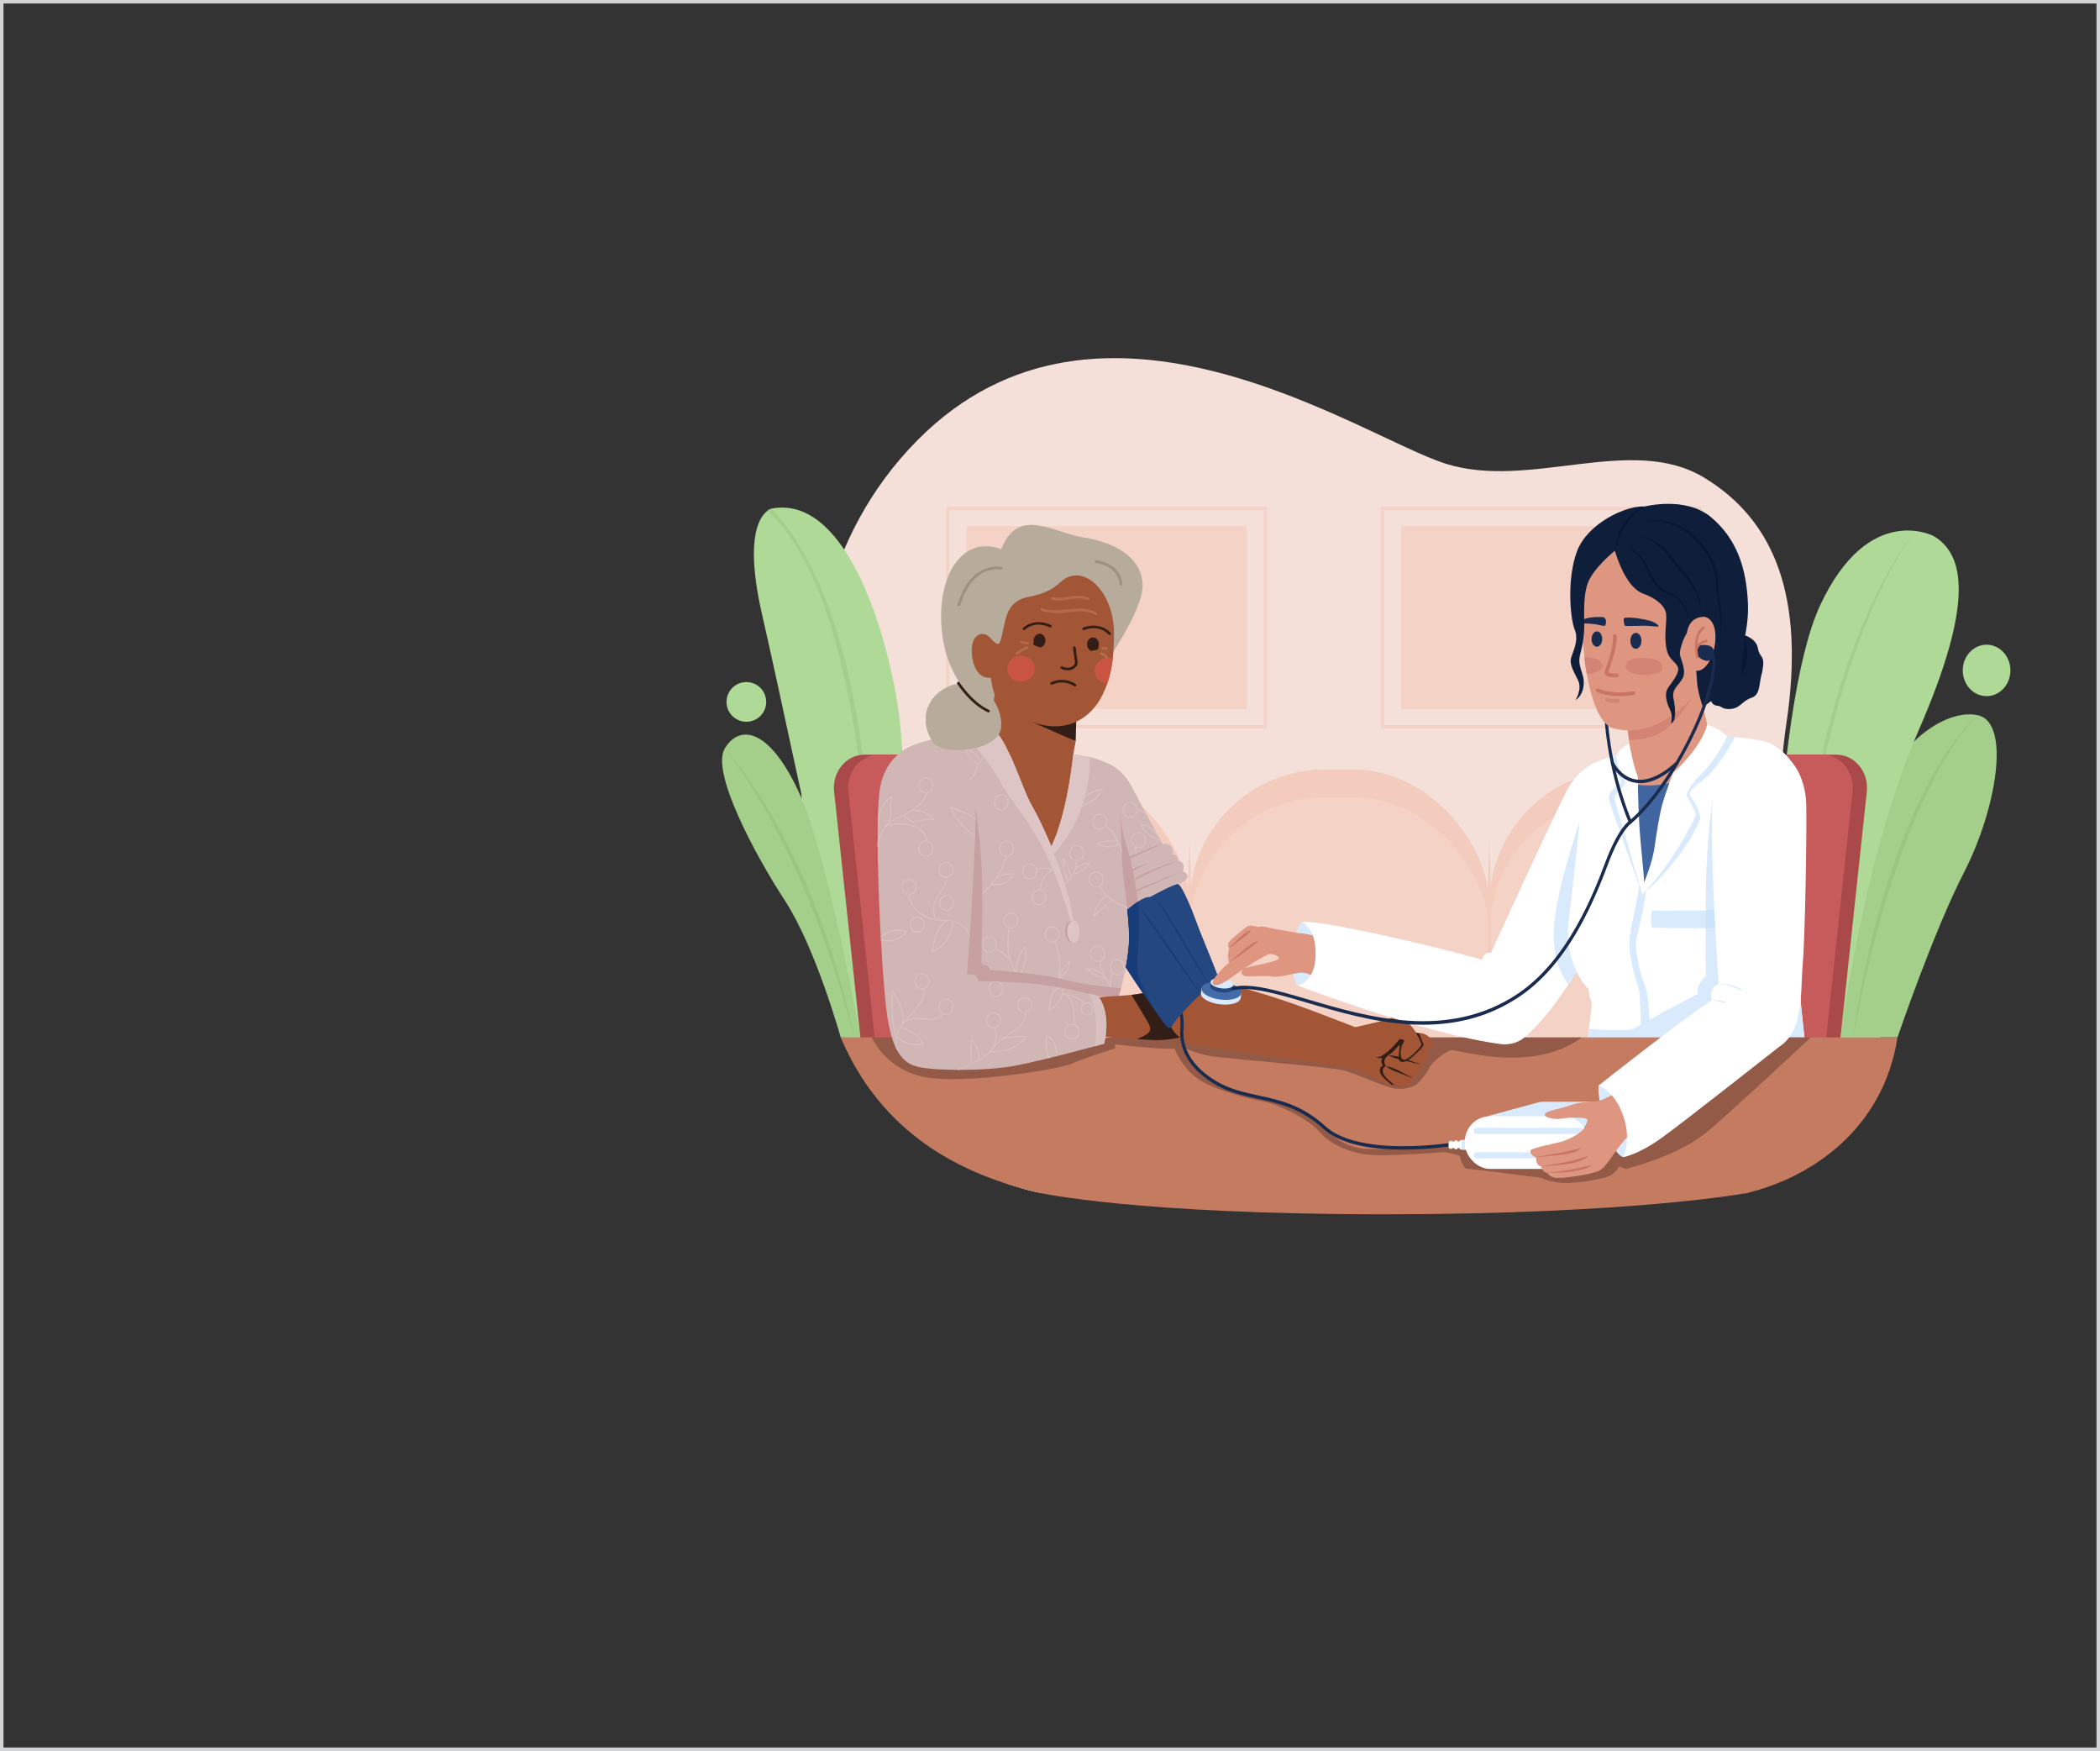
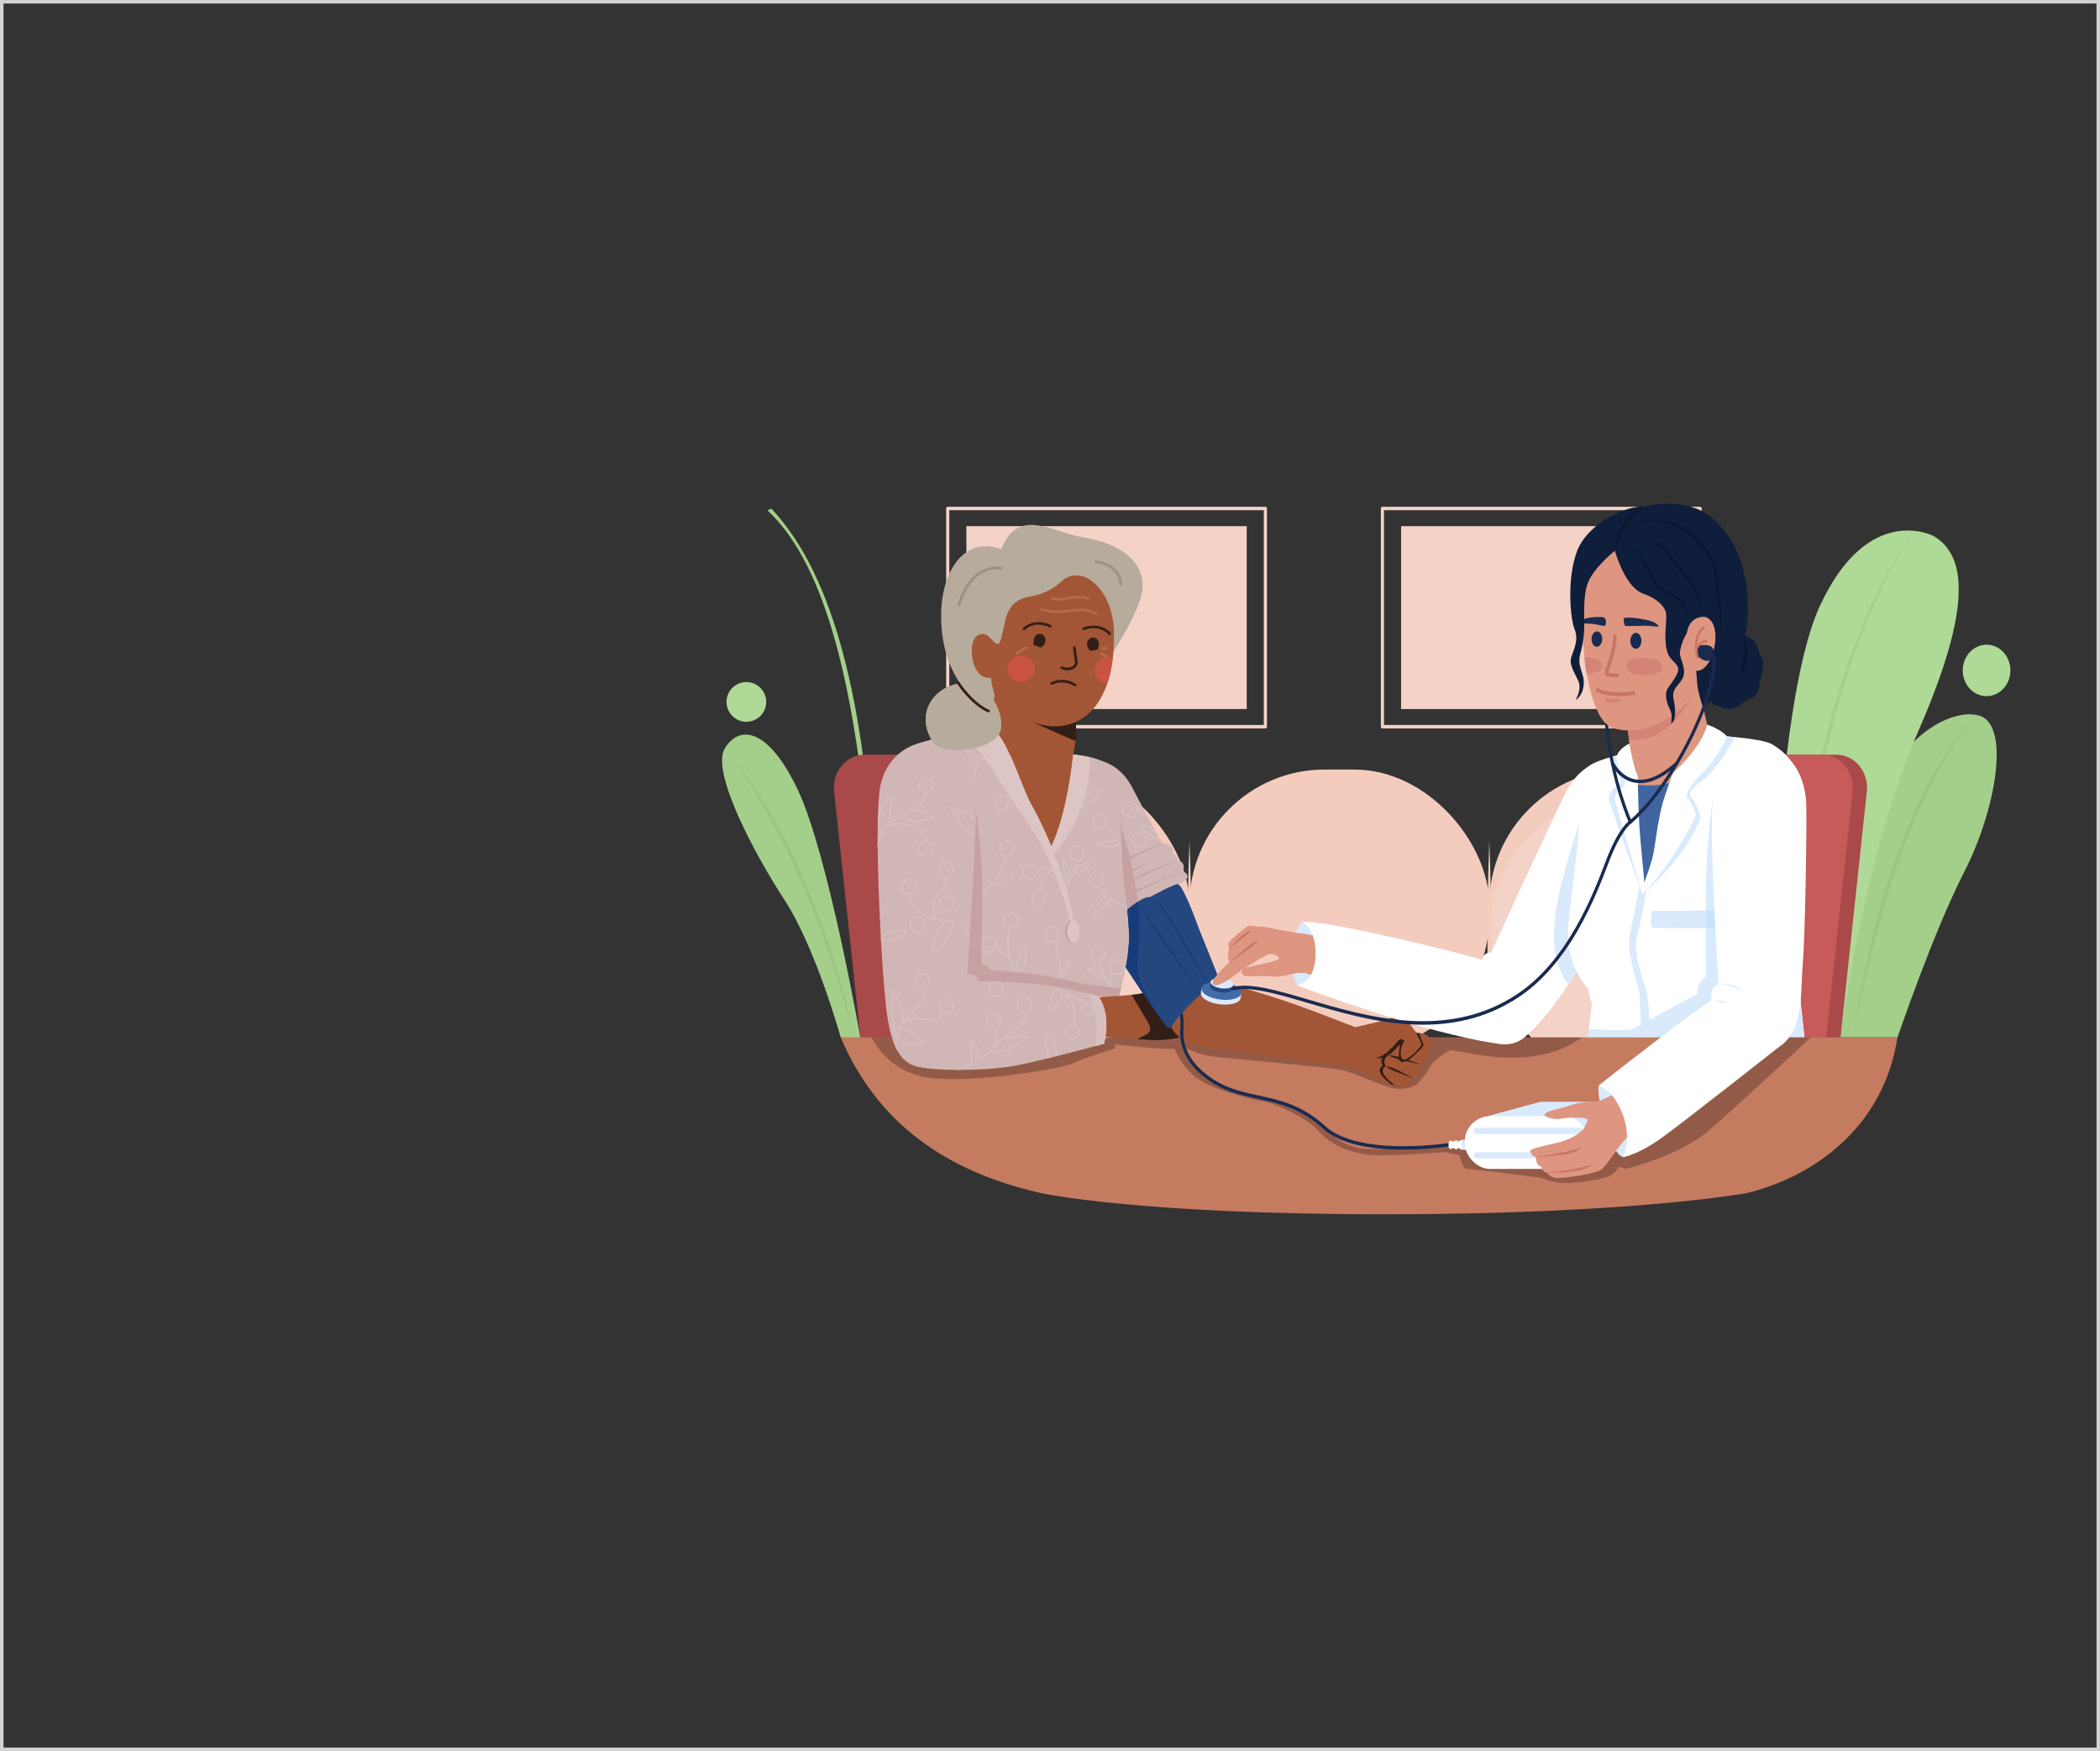
<svg xmlns="http://www.w3.org/2000/svg" viewBox="0 0 601 501" aria-hidden="true" width="601px" height="501px">
  <rect x="0" y="0" width="601" height="501" fill="#333333" stroke="none" />
  <defs>
    <linearGradient class="cerosgradient" data-cerosgradient="true" id="CerosGradient_idc8d71338d" gradientUnits="userSpaceOnUse" x1="50%" y1="100%" x2="50%" y2="0%">
      <stop offset="0%" stop-color="#d1d1d1" />
      <stop offset="100%" stop-color="#d1d1d1" />
    </linearGradient>
    <linearGradient />
    <style>
      .cls-1-682749ba1145d{
        fill: #d9eafc;
      }

      .cls-2-682749ba1145d{
        mix-blend-mode: multiply;
        opacity: .33;
      }

      .cls-2-682749ba1145d, .cls-3-682749ba1145d{
        fill: #331e17;
      }

      .cls-4-682749ba1145d{
        fill: #9d9183;
      }

      .cls-5-682749ba1145d{
        fill: #f4e0d9;
      }

      .cls-6-682749ba1145d{
        fill: #cb805e;
        opacity: .46;
      }

      .cls-7-682749ba1145d{
        fill: #c97565;
      }

      .cls-8-682749ba1145d{
        fill: #a4cf8a;
      }

      .cls-9-682749ba1145d{
        fill: #f6af9a;
      }

      .cls-10-682749ba1145d{
        fill: #e57e73;
      }

      .cls-11-682749ba1145d{
        fill: #d8c0c0;
      }

      .cls-12-682749ba1145d{
        fill: #a35635;
      }

      .cls-13-682749ba1145d{
        fill: #c75a5a;
      }

      .cls-14-682749ba1145d{
        fill: #de9681;
      }

      .cls-15-682749ba1145d{
        fill: #dec5c5;
      }

      .cls-16-682749ba1145d{
        fill: #9cc483;
      }

      .cls-17-682749ba1145d{
        fill: #c47b60;
      }

      .cls-18-682749ba1145d{
        isolation: isolate;
      }

      .cls-19-682749ba1145d{
        fill: #f4ccbe;
      }

      .cls-20-682749ba1145d{
        fill: #b7ab9b;
      }

      .cls-21-682749ba1145d{
        fill: #192b4f;
      }

      .cls-22-682749ba1145d{
        fill: #fff;
      }

      .cls-23-682749ba1145d{
        fill: #ca5442;
      }

      .cls-24-682749ba1145d{
        fill: #cae2fc;
      }

      .cls-25-682749ba1145d{
        fill: #f4d2c6;
      }

      .cls-26-682749ba1145d{
        fill: #4065a0;
      }

      .cls-27-682749ba1145d{
        fill: #254780;
      }

      .cls-28-682749ba1145d{
        fill: #aa4949;
      }

      .cls-29-682749ba1145d{
        fill: #d38475;
      }

      .cls-30-682749ba1145d{
        fill: #ea9a88;
      }

      .cls-31-682749ba1145d{
        fill: #0f1e3a;
      }

      .cls-32-682749ba1145d{
        fill: #426ba8;
      }

      .cls-33-682749ba1145d{
        fill: #c7a1a1;
      }

      .cls-34-682749ba1145d{
        fill: #173c7a;
      }

      .cls-35-682749ba1145d{
        fill: #afd996;
      }

      .cls-36-682749ba1145d{
        fill: #d1b6b6;
      }

      .cls-37-682749ba1145d{
        fill: #091733;
      }

      .cls-38-682749ba1145d{
        fill: #e8e8e8;
      }

      .cls-39-682749ba1145d{
        fill: none;
        stroke: #d1d3d4;
        stroke-miterlimit: 10;
      }
    </style>
  </defs>
  <g class="cls-18-682749ba1145d">
    <g id="GUIDES682749ba1145d">
      <rect class="cls-39-682749ba1145d" x=".5" y=".5" width="600" height="500" />
    </g>
    <g id="Page_2682749ba1145d" data-name="Page 2">
      <g>
        <g>
-           <path class="cls-5-682749ba1145d" d="M298,341.38c-42.55-8.54-70.99-55.34-68.44-118.41,1.33-32.93,5.49-69.23,33-97.01,52.35-52.88,126.84-1.05,151.05,6.67,24.21,7.73,53.33-8.68,74.24,4.11,20.15,12.32,28.77,34.21,23.4,70.24-5.37,36.03,7.53,15.48,24.54,49.22,23.32,46.25-32.61,84.29-35.98,85.18h-201.81Z" />
+           <path class="cls-5-682749ba1145d" d="M298,341.38h-201.81Z" />
          <g>
            <g>
              <g>
                <rect class="cls-19-682749ba1145d" x="254.62" y="220.18" width="85.81" height="80.85" rx="38.67" ry="38.67" />
                <rect class="cls-19-682749ba1145d" x="340.42" y="220.18" width="85.81" height="80.85" rx="38.67" ry="38.67" />
                <rect class="cls-19-682749ba1145d" x="426.23" y="220.18" width="85.81" height="80.85" rx="38.67" ry="38.67" />
              </g>
              <g>
                <rect class="cls-25-682749ba1145d" x="254.62" y="228.13" width="85.81" height="80.85" rx="38.67" ry="38.67" />
-                 <rect class="cls-25-682749ba1145d" x="340.42" y="228.13" width="85.81" height="80.85" rx="38.67" ry="38.67" />
                <rect class="cls-25-682749ba1145d" x="426.23" y="228.13" width="85.81" height="80.85" rx="38.67" ry="38.67" />
              </g>
              <g>
                <path class="cls-19-682749ba1145d" d="M340.42,240.45c.72,18.72.72,37.48,0,56.2-.72-18.72-.72-37.47,0-56.2Z" />
                <path class="cls-19-682749ba1145d" d="M426.23,240.45c.72,18.72.72,37.48,0,56.2-.72-18.72-.72-37.47,0-56.2Z" />
              </g>
            </g>
            <g>
              <g>
                <path class="cls-25-682749ba1145d" d="M486.55,208.41h-90.91c-.25,0-.45-.22-.45-.49v-62.44c0-.27.2-.49.45-.49h90.91c.25,0,.45.22.45.49v62.44c0,.27-.2.49-.45.49ZM396.09,207.43h90.01v-61.46h-90.01v61.46Z" />
                <rect class="cls-25-682749ba1145d" x="400.98" y="150.54" width="80.23" height="52.33" />
              </g>
              <g>
                <path class="cls-25-682749ba1145d" d="M362.14,208.41h-90.91c-.25,0-.45-.22-.45-.49v-62.44c0-.27.2-.49.45-.49h90.91c.25,0,.45.22.45.49v62.44c0,.27-.2.49-.45.49ZM271.68,207.43h90.01v-61.46h-90.01v61.46Z" />
                <rect class="cls-25-682749ba1145d" x="276.57" y="150.54" width="80.23" height="52.33" />
              </g>
            </g>
          </g>
        </g>
        <g>
          <g>
            <g>
              <g>
                <path class="cls-8-682749ba1145d" d="M543.05,296.82s10.22-30.08,19.16-47.49c8.94-17.41,13.41-42.39,3.94-44.66-9.46-2.27-26.36,9.15-30.78,31.03-4.42,21.88-8.63,61.12-8.63,61.12h16.3Z" />
                <path class="cls-16-682749ba1145d" d="M566.15,204.67c-2.97,2.74-5.37,6.14-7.64,9.55-2.23,3.43-4.27,7.08-6.12,10.77-11.08,22.38-17.14,47.16-22.14,71.83,3.68-24.48,9.65-48.99,20.66-70.9,2.98-5.79,6.35-11.39,10.43-16.35,1.48-1.75,3.03-3.5,4.81-4.9Z" />
              </g>
              <g>
                <path class="cls-35-682749ba1145d" d="M553.53,153.44s-18.67-10.1-32.6,19.71c-13.93,29.81-14.2,123.79-14.2,123.79h20.01s6.33-51.25,22.34-87.94c16.01-36.69,13.12-50.28,4.44-55.55Z" />
                <path class="cls-8-682749ba1145d" d="M548.11,151.92c-7.69,10.62-12.9,22.91-17.43,35.4-12.24,34.92-16.36,72.48-17.07,109.62-.54-36.05,3.36-72.68,15.03-106.63,4.9-13.65,10.66-27.13,19.46-38.39Z" />
              </g>
              <ellipse class="cls-35-682749ba1145d" cx="568.54" cy="191.82" rx="6.82" ry="7.36" />
            </g>
            <g>
              <g>
-                 <path class="cls-35-682749ba1145d" d="M221.02,145.48s-9.49,1.47-2.98,30.08c6.51,28.61,10.87,50.73,15.8,71.4,4.93,20.67,10.65,50.03,10.65,50.03h13.91s2.47-71.15-1.58-95.83c-4.05-24.67-15.88-59.22-35.8-55.68Z" />
                <path class="cls-8-682749ba1145d" d="M252.61,297c.02-.06.03-.12.02-.19,0-.14-.24-14.43-1.37-33.37-2.4-35.08-5.32-91.13-30.48-117.89-.23.07-.61.21-1.11.44.03.08.08.16.16.23,29.39,27.43,29.57,115.3,32.2,150.78h.56Z" />
              </g>
              <g>
                <path class="cls-8-682749ba1145d" d="M240.6,296.82s-7.12-25.59-15.99-39.18c-8.87-13.59-21.15-36.85-17.2-43.47,3.94-6.63,12.23-6.43,20.91,11.81,8.68,18.23,17.95,71.11,17.95,71.11l-5.66-.26Z" />
                <path class="cls-16-682749ba1145d" d="M207.41,214.17c18.53,21.26,31.29,54.54,37.08,82.83-4.92-18.55-11.15-36.75-19.49-53.83-5.05-10.18-10.64-20.18-17.58-29Z" />
              </g>
              <circle class="cls-35-682749ba1145d" cx="213.6" cy="200.83" r="5.68" />
            </g>
          </g>
          <g>
            <g>
              <g>
                <path class="cls-28-682749ba1145d" d="M524.8,314.99h-67.26l9.79-91.43c.47-4.35,3.87-7.63,7.92-7.63h50.32c5.24,0,9.3,4.93,8.7,10.54l-9.48,88.51Z" />
                <path class="cls-13-682749ba1145d" d="M520.72,314.99h-67.26l9.79-91.43c.47-4.35,3.87-7.63,7.92-7.63h50.32c5.24,0,9.3,4.93,8.7,10.54l-9.48,88.51Z" />
              </g>
              <g>
                <g>
                  <path class="cls-14-682749ba1145d" d="M424.46,281.17s20.14-46.84,26.1-56.65c2.57-4.74,7.69-7.49,12.99-6.47,6.81,1.3,11.34,8.32,10.14,15.67-.25,1.53-.73,2.95-1.39,4.23-.16.3-.32.6-.5.88-3.19,5.62-20.46,35.8-33.48,54.1-1.84,3.32-5.44,5.24-9.18,4.52-4.83-.93-8.05-5.9-7.19-11.12.34-2.04,1.25-3.81,2.52-5.16Z" />
                  <g>
                    <path class="cls-22-682749ba1145d" d="M463.33,217.16s-9.75-1.5-15.33,9.79c-5.58,11.29-21.26,45.61-21.26,45.61,0,0-2.45-.23-2.56,2.3,0,0-4.16,7.03-4.27,13.59-.11,6.56,4.59,10.48,11.52,10.37,6.93-.12,18.06-17.39,23.7-27.53,5.63-10.14,17.49-30.06,19.4-36.39,1.91-6.34-1.37-16.24-11.19-17.74Z" />
                    <path class="cls-1-682749ba1145d" d="M474.14,236.03l-20.31-6.43s-5.72,16.93-7.66,26.26c-1.89,9.09-2.84,18.21,2.65,25.85,2.42-3.68,4.61-7.37,6.31-10.42,5.33-9.59,16.24-27.95,19.01-35.26Z" />
                  </g>
                </g>
                <g>
                  <g>
                    <g>
                      <path class="cls-14-682749ba1145d" d="M460.27,283.73s-6.36-3.84-7.96-9.7c-1.6-5.86,1.66-21.78,1.52-31.16-.13-9.38.49-17.23,1.26-23.23,0,0,2.78-2.48,20.41-5.89,0,0,6.43-1.8,18.06-2.21,11.27-.39,15.7,4.29,18.26,8.03,2.08,3.04,3.92,13.3,2.25,23.09-1.66,9.79-1.64,16.31-.97,26.41.33,4.88,1.78,22.26,3.14,33.59,0,0,.57,3.61-21.26,11.48-21.83,7.87-29.38-5.75-29.38-5.75-1.69-9.26-5.35-24.66-5.35-24.66Z" />
                      <g>
                        <path class="cls-14-682749ba1145d" d="M466.91,218.62s-2.49-24.1-2.49-24.1c-.59-4.76,1.74-9.56,6-11.62,5.19-2.51,11.28,0,13.6,5.61.32.76.55,1.54.69,2.33,0,0,5.95,25.27,5.95,25.27.05.18.21.98.21.98,1.28,5.97-1.57,11.85-6.95,14.44-6.11,2.95-13,.28-15.74-6.31-.85-2.05-1.07-4.3-1.29-6.61Z" />
                        <path class="cls-29-682749ba1145d" d="M464.42,194.52c-.59-4.76,1.74-9.56,6-11.62,5.19-2.51,11.28,0,13.6,5.61.32.76.55,1.54.69,2.33,0,0-.28,8.48-.28,8.48-5.55,8.71-9.4,12.4-18.25,12.4l-1.78-17.2h0Z" />
                      </g>
                    </g>
                    <g>
                      <g>
                        <path class="cls-14-682749ba1145d" d="M476.14,145.66s18.98.5,18.85,24.73c-.12,23.28-18,42.57-33.56,37.9-4.95-1.83-8.34-13.9-8.73-32.12-.39-18.22,6.7-30.92,23.45-30.52Z" />
                        <g>
                          <g>
                            <path class="cls-29-682749ba1145d" d="M465.47,189.82s.76-1.75,4.73-1.59c3.23.13,5.65.7,5.58,2.87.17,2.82-12.08,3.03-10.32-1.28Z" />
                            <path class="cls-29-682749ba1145d" d="M453.45,187.96c.09,1.79.29,3.16.72,5.03,2.21-.35,4.45-1.19,4.39-2.2.06-2.01-2.23-2.65-5.1-2.83Z" />
                          </g>
                          <g>
                            <path class="cls-21-682749ba1145d" d="M469.76,183.38c-.02,1.26-.75,2.27-1.62,2.25-.88-.02-1.57-1.05-1.55-2.31.02-1.26.75-2.27,1.62-2.25.88.02,1.57,1.05,1.55,2.31Z" />
                            <path class="cls-21-682749ba1145d" d="M458.54,182.87c-.02,1.21-.72,2.18-1.56,2.17-.84-.02-1.51-1.01-1.49-2.22.02-1.21.72-2.18,1.56-2.17.84.02,1.51,1.01,1.49,2.22Z" />
                          </g>
                          <g>
                            <path class="cls-7-682749ba1145d" d="M463.95,199.18c-.63,0-1.3,0-2.01-.06-3.5-.27-4.93-1.17-4.99-1.2-.24-.15-.32-.49-.18-.74.14-.26.45-.34.69-.19.01,0,1.33.81,4.55,1.06,2.47.19,4.55-.11,5.44-.28.26-.05.52.13.58.42.06.3-.12.6-.4.65-.69.13-2.01.33-3.67.35Z" />
                            <path class="cls-29-682749ba1145d" d="M461.91,201.13c-1.27.02-2.21-.43-2.26-.46-.25-.12-.37-.44-.25-.72.11-.27.41-.39.66-.27.02.01,1.38.64,2.88.21.27-.08.54.09.61.38.07.29-.09.59-.36.66-.45.13-.89.18-1.3.19Z" />
                          </g>
                          <path class="cls-7-682749ba1145d" d="M462.35,193.8c-.64,0-1.81-.03-2.49-.4-.92-.5-.6-1.38-.22-2.4l.05-.13c2.26-6.14,1.96-8.75,1.96-8.77-.04-.3.15-.57.43-.61.27-.04.53.16.57.45.02.11.36,2.85-2.02,9.33l-.05.13c-.15.4-.31.84-.31,1,0,0,.02.02.05.03.51.28,1.75.31,2.42.27.27-.02.51.21.53.51.02.3-.19.56-.47.57-.05,0-.21.01-.44.02Z" />
                          <g>
                            <path class="cls-21-682749ba1145d" d="M465.42,176.73s-.74-.04-.74.49.13,1.71.44,1.85c.32.14,4.13-.05,5.61-.04,1.48.01,3.84.38,3.95.2.11-.19-.82-1.16-2.5-1.63-1.43-.4-4.81-1.03-6.76-.87Z" />
                            <path class="cls-21-682749ba1145d" d="M453.09,178.39s-.71.04-.76-.44c-.06-.61,2.26-1.6,6.31-1.4,1.19.12,1.08,1.64.79,2.34-.27.65-2.01-.57-6.33-.5Z" />
                          </g>
                        </g>
                      </g>
                      <g>
                        <g>
                          <g>
                            <path class="cls-31-682749ba1145d" d="M499.47,181.8s3.18,1.04,3.61,3.63c.43,2.59,1.76,2.14,1.53,4.74-.24,2.6-.38,2.02-.75,4.05-.38,2.02-.35,4.62-2.47,5.37-2.13.75-2.65,1.77-4.11,2.65-1.46.89-3.73.77-4.67.06-.94-.71-2.15.12-2.96-1.79,0,0,3.63-15.39,9.83-18.72Z" />
                            <path class="cls-37-682749ba1145d" d="M498.23,193.35c3.26-5.13,1.24-9.38,1.23-11.55l-1.23,11.55Z" />
                          </g>
                          <g>
                            <path class="cls-31-682749ba1145d" d="M462.15,157.58s-6.22,4.99-7.77,9.34c-1.55,4.35-.81,10.68-1.04,13.86-.23,3.18-.64,4.5-1.14,6.59s-.08,3.09.75,5.82c.83,2.73-.06,5.91-2.05,7.1,0,0,1.97-3.06.73-5.63-1.23-2.58-2.59-4.58-1.95-6.61s2.21-4.93.97-7.95c-1.24-3.01-2.31-14.39.67-22.36,2.98-7.97,14-13.17,19.35-12.82,0,0,11.72-3.05,19,3.05,7.28,6.1,10.19,14.42,10.58,24.95.39,10.52-4.8,22.85-8.11,25.64-3.31,2.79-4.74,3.87-4.88,3.44-.14-.43-1.43-4.19-1.57-6.71-.3-5.5-1.47-14.13-2.28-14.56-.81-.42-2.91,5.01-2.62,6.59.29,1.58,1.92,4.59.75,6.77-1.18,2.18-3.17,2.93-2.6,5.8.57,2.88.88,6.33-.72,7.08,0,0,.64-2.17-.32-4.03-.96-1.86-1.52-4.31-.74-5.76.78-1.45,4.08-4.82,2.86-6.67-1.22-1.86-2.83-1.98-3.28-6.16s.58-7.65-.11-9.52c-.69-1.87-2.85-3.71-6.34-4.96-3.49-1.25-6.22-6.12-8.16-12.29Z" />
                            <g>
                              <path class="cls-37-682749ba1145d" d="M462.15,157.58c.26-5.46,3.56-11.03,8.53-12.67-4.37,2.75-7.13,7.52-8.53,12.67Z" />
                              <path class="cls-37-682749ba1145d" d="M465.47,156.38c6.35,2.59,5.28,5.94,8.92,10.63,1.23,1.79,3.22,2.21,4.97,3.1,2.23,1.45,3.76,4.26,3.72,7.08-.28-2.37-1.57-4.62-3.35-6-2.12-1.43-4.18-1.19-5.94-3.61-3.7-4.78-2.25-7.74-8.32-11.2Z" />
                              <path class="cls-37-682749ba1145d" d="M469.44,153.44c3.48.59,6.94,2.42,8.87,5.72,3.46,4.7,9.08,9.3,8.49,15.96-.22-6.55-5.72-10.62-9.09-15.47-1.78-3.26-5-5.12-8.27-6.21Z" />
                              <path class="cls-37-682749ba1145d" d="M469.39,148.97c5.87-.84,12.33.53,16.56,5.28,2.08,2.15,3.88,4.69,4.94,7.59.47,1.34.82,2.78.83,4.23-.01.82.02,1.82.11,2.63.44,4.51,1.48,9.2.39,13.69.91-5.51-1.19-11-1.23-16.49-.44-5.34-3.95-9.78-7.67-13.05-3.93-3.22-9.12-4.06-13.94-3.89Z" />
                            </g>
                          </g>
                        </g>
                        <g>
                          <path class="cls-14-682749ba1145d" d="M487.74,176.47s3.07.22,3.2,5.44c.12,5.02-2.6,10.84-5.99,9.95-1.08-.36-2.06-4.73-2.26-8.66-.2-3.92,1.44-6.7,5.05-6.74Z" />
                          <path class="cls-7-682749ba1145d" d="M485.45,188.11c-1.44-6.77,1.76-8.74,1.9-8.82.17-.1.37-.03.46.15.09.18.03.4-.13.5-.09.06-1.79,1.14-1.91,4.55.94-1.22,2.45-1.45,2.53-1.46.19-.03.36.11.38.32.03.2-.11.39-.29.41-.09.01-2.12.33-2.57,2.22.05.6.15,1.26.3,1.98.04.18-.05.36-.21.43-.01,0-.03.01-.05.01-.18.05-.37-.08-.41-.28Z" />
                        </g>
                      </g>
                    </g>
                    <path class="cls-26-682749ba1145d" d="M461.36,222.34s11.4,6.68,25.96-2.3h7.79v37.32h-33.75v-35.02Z" />
                  </g>
                  <g>
                    <path class="cls-22-682749ba1145d" d="M466.57,215.26s-9.09,1.72-11.99,4.06c-1.12,1.12-2.03,9.67-2.71,17.54-.68,7.86-2.04,19.09-3,27.3-.96,8.21,2.56,15.73,5.76,18.84,0,0,.24,2.77.96,4.05l-3.72,31.65h67s-5.08-43.47-5.23-52.34c-.15-8.88,2.91-28.23,2.06-38.36-.85-10.14-5.4-13.07-8.46-15-3.06-1.93-17.73-2.62-17.73-2.62,0,0-5.27,7.14-10.5,12.21,0,0-3.08,7.14-3.73,12.21s-1.59,13.46-4.96,18.88c0,0-1.87-20.03-1.98-23.83-.11-3.8,0-7.72,0-7.72,0,0-1.83-4.03-1.77-6.85Z" />
                    <g>
                      <path class="cls-1-682749ba1145d" d="M461.2,216.54c.84,2.62,3.01,6.99,2.63,7.4-.44.48-3.86,2.53-3.35,4.85.51,2.32,9.54,27.07,9.54,27.07,12.2-10.07,16.63-21.61,16.63-21.61-.57-3.96-2.59-5.74-2.87-6.55-.27-.82-.73-1.23,3.69-4.57,3.79-2.87,8.01-10.21,9.13-12.23-3.8-.37-7.11-.53-7.11-.53,0,0-5.27,7.14-10.5,12.21,0,0-3.08,7.14-3.73,12.21-.65,5.07-1.59,13.46-4.96,18.88,0,0-1.87-20.03-1.98-23.83-.11-3.8,0-7.72,0-7.72,0,0-1.83-4.03-1.77-6.85,0,0-2.54.48-5.37,1.28Z" />
                      <path class="cls-1-682749ba1145d" d="M513.63,266.35c-.13-8.05,2.37-24.72,2.2-35.31l-25.62-2.67s-1.83,11.43-1.99,25.94c-.16,14.51,0,25.05,0,25.05,0,0-2.86,2.07-2.31,5.01,0,0-16.55,8.64-18.08,9.85-1.16.92-9.26.44-13.11.16l-2.86,24.32h67s-5.08-43.47-5.23-52.34Z" />
                      <g>
                        <path class="cls-1-682749ba1145d" d="M472.8,260.52s-.63,2.71.01,4.94c0,0,18.29.27,21.22,0v-5.05s-16.87.27-21.24.12Z" />
                        <path class="cls-24-682749ba1145d" d="M494.04,260.41s-2.52.04-5.86.08c-.01,1.79-.02,3.5-.02,5.09,2.74,0,5-.04,5.88-.12v-5.05Z" />
                      </g>
                      <path class="cls-1-682749ba1145d" d="M471.99,290.53c-.24-5.76-.98-8.24-1.62-9.53-.64-1.29-2.77-9.47-2.03-12.47.75-2.99,2.61-10.94,2.86-14.58l-.84-.35s-.03.04-.04.06c0,0,0-.03,0-.08l-1.1-.46s-.77,4.79-2.05,10.62c-1.28,5.83-.96,8.13,0,12.62.96,4.49,1.86,6.1,2.05,7.72.16,1.36,1.01,26.83,1.27,34.61h2.67c-.26-6.21-.97-23.47-1.16-28.16Z" />
                    </g>
                    <path class="cls-22-682749ba1145d" d="M488.6,207.33s3.83,1.25,5.64,3.35c0,0-2.22,6.02-8.89,12.35-1.57,2.07-3.15,4.15-2.4,5.18s2.25,4.13,2.4,4.77c.15.64-6.82,14.35-15.33,22.87,0,0-7.55-25.45-7.87-27.18-.32-1.73,3.2-3.8,3.09-4.61-.11-.81-3.28-6.14-2.39-8.14.89-2,3.45-3.16,3.45-3.16,0,0,1.17,6.69,2.42,9.38,0,0,.06,7.37.42,13.55.36,6.18,1.46,15.43,1.39,16.78,0,0,2.31-5.53,2.92-9.64.6-4.11,1.38-9.4,2.31-12.78.93-3.38,3.09-8.95,3.09-8.95,0,0,8.02-6.95,9.74-13.79Z" />
                  </g>
                </g>
              </g>
            </g>
            <g>
              <g>
                <path class="cls-28-682749ba1145d" d="M315.44,314.99l-9.79-91.43c-.47-4.35-3.87-7.63-7.92-7.63h-50.32c-5.24,0-9.3,4.93-8.7,10.54l8.92,83.31c.93,1.5,3.65,3.8,4.64,5.2h63.18Z" />
-                 <path class="cls-13-682749ba1145d" d="M252.26,314.99h67.26l-9.79-91.43c-.47-4.35-3.87-7.63-7.92-7.63h-50.32c-5.24,0-9.3,4.93-8.7,10.54l9.48,88.51Z" />
              </g>
              <g>
                <g>
                  <g>
                    <path class="cls-9-682749ba1145d" d="M349.05,282.19s-20.68-47.86-26.64-57.68c-2.57-4.74-7.69-7.49-12.99-6.47-6.81,1.3-11.34,8.32-10.14,15.67.25,1.53.73,2.95,1.39,4.23.16.3.32.6.5.88,3.19,5.62,20.99,36.82,34.02,55.12,1.84,3.32,5.44,5.24,9.18,4.52,4.83-.93,8.05-5.9,7.19-11.12-.34-2.04-1.25-3.81-2.52-5.16Z" />
                    <g>
                      <path class="cls-36-682749ba1145d" d="M306.6,217.67s11.54-3.73,17.51,7.79c5.97,11.52,8.64,16.01,8.64,16.01,0,0,1.92-.35,2.67,1.04s0,1.92,0,1.92c0,0,1.88-.08,1.71,1.8,0,0,2.45.27,1.35,3.11,0,0,1.21.27,1.39,1.34.18,1.07-2.04,2.07-2.04,2.07l-1.51.59s-10.81,4.31-19.9,11.45c0,0-3.54.88-3.38-2.25,0,0-2.85-.92-1.41-3.22,0,0-2.74-.39-1.6-2.59,0,0-2.61-.26-1.36-2.85,0,0-3.41-5.17-5.86-10.29-2.45-5.12-10.4-19.63,3.82-25.92Z" />
                      <g>
                        <g>
                          <path class="cls-11-682749ba1145d" d="M325.93,238c-1.2,0-2.18,1.06-2.18,2.35,0,.82.39,1.54.97,1.96,0,.36.03,1.5.47,2.3.03.06.09.09.15.09.03,0,.06,0,.09-.03.08-.06.11-.18.06-.27-.33-.59-.4-1.43-.42-1.88.26.12.55.18.85.18,1.2,0,2.18-1.06,2.18-2.35s-.98-2.35-2.18-2.35ZM325.93,242.32c-1,0-1.82-.88-1.82-1.97s.82-1.97,1.82-1.97,1.82.88,1.82,1.97-.82,1.97-1.82,1.97Z" />
                          <path class="cls-11-682749ba1145d" d="M323.4,234.07c1.13,0,2.07-.94,2.17-2.14.42.07,1.48.32,2.38,1.21.03.03.08.05.12.05.03,0,.06,0,.09-.03-.11-.21-.23-.42-.34-.64-.92-.73-1.87-.93-2.25-.98-.08-1.22-1.03-2.18-2.17-2.18s-2.18,1.06-2.18,2.35.98,2.35,2.18,2.35ZM323.4,229.75c1,0,1.82.88,1.82,1.97s-.82,1.97-1.82,1.97-1.82-.88-1.82-1.97.82-1.97,1.82-1.97Z" />
                          <path class="cls-11-682749ba1145d" d="M332.09,240.55s.02,0,.03,0c.03,0,.07-.01.09-.03-.07-.12-.14-.25-.22-.39-2.77-.58-4.61-3.06-5.17-3.92,2.57.1,4.37,2.89,4.39,2.92.05.09.16.11.24.06-.2-.36-.43-.76-.68-1.22-.85-.94-2.37-2.24-4.3-2.14-.06,0-.12.04-.15.1-.03.06-.03.13,0,.19.09.15,2.14,3.78,5.75,4.43Z" />
                        </g>
                        <g>
                          <path class="cls-33-682749ba1145d" d="M322.57,242.52c-1.47-4.19-2.08-9.87-2.08-9.87-8.34,1.44-9.21,21.09-8.1,29.6.34.2.63.29.63.29-.16,3.13,3.38,2.25,3.38,2.25,3.07-2.41,6.34-4.5,9.32-6.21-.54-4.8-1.9-12.47-3.16-16.06Z" />
                          <g>
                            <path class="cls-33-682749ba1145d" d="M308.63,253.85c7-4.63,14.27-9.01,22.1-11.78.67-.19,1.38-.49,2.04-.62-8.23,3.5-16.58,7.68-24.14,12.39Z" />
                            <path class="cls-33-682749ba1145d" d="M310,256.7c3.33-2.1,6.75-4.07,10.19-5.96,2.64-1.43,5.57-2.98,8.31-3.75-6.15,3.15-12.56,6.42-18.5,9.72Z" />
                            <path class="cls-33-682749ba1145d" d="M337.13,246.25c-4.46,1.81-8.94,3.68-13.19,6,1.6-1.72,4.2-2.65,6.37-3.57,2.22-.84,4.66-1.89,6.82-2.44Z" />
                            <path class="cls-33-682749ba1145d" d="M338.49,249.36c-6.5,2.72-13.24,5.58-19.39,8.85,2.8-2.33,6.21-3.62,9.46-5.02,3.25-1.3,6.73-2.82,9.93-3.83Z" />
                          </g>
                        </g>
                      </g>
                    </g>
                  </g>
                  <path class="cls-27-682749ba1145d" d="M322.07,260.79s-4.78,4.92-5.42,6.22c-.64,1.3,16.31,25.98,17.27,26.77.96.79,1.28.11,2.24-1.34s6.4-7.31,7.89-8.24c1.49-.92,1.49-1.95,1.49-1.95,0,0,3.04-1.5,3.25-1.9.21-.4-4.85-12.16-6.34-16.31-1.49-4.15-4.3-10.85-5.33-11.02-1.04-.17-8.02,3.7-8.02,3.7,0,0-1.61-.69-7.04,4.06Z" />
                </g>
                <g>
                  <g>
                    <g>
                      <path class="cls-12-682749ba1145d" d="M312.71,283.73s6.36-3.84,7.96-9.7c1.6-5.86-1.66-21.78-1.52-31.16.13-9.38-.49-17.23-1.26-23.23,0,0-2.78-2.48-20.41-5.89,0,0-6.43-1.8-18.06-2.21-11.27-.39-15.7,4.29-18.26,8.03-2.08,3.04-3.92,13.3-2.25,23.09,1.66,9.79,1.64,16.31.97,26.41-.33,4.88-1.78,22.26-3.14,33.59,0,0,3.6,5.37,21.15,9.29,19.1,4.26,29.49-3.56,29.49-3.56,1.69-9.26,5.35-24.66,5.35-24.66Z" />
                      <g>
                        <path class="cls-12-682749ba1145d" d="M306.07,218.62s2.49-24.1,2.49-24.1c.59-4.76-1.74-9.56-6-11.62-5.19-2.51-11.28,0-13.6,5.61-.32.76-.55,1.54-.69,2.33,0,0-5.95,25.27-5.95,25.27-.05.18-.21.98-.21.98-1.28,5.97,1.57,11.85,6.95,14.44,6.11,2.95,13,.28,15.74-6.31.85-2.05,1.07-4.3,1.29-6.61Z" />
                        <path class="cls-30-682749ba1145d" d="M308.55,194.52c.59-4.76-1.74-9.56-6-11.62-5.19-2.51-11.28,0-13.6,5.61-.32.76-.55,1.54-.69,2.33,0,0,4.29,5.2,4.29,5.2.78,9.77,4.05,18.14,13.98,18.14l2.03-19.65h0Z" />
                      </g>
                    </g>
                    <g>
                      <path class="cls-36-682749ba1145d" d="M307.15,215.87s-1.57,16.73-6.27,26.34c0,0-3.03-7.31-5.73-11.92-2.7-4.61-7.06-19.72-11.07-21.67,0,0-5.64.62-9.2,1.16-3.56.54-10.34,2.27-12.29,2.99s-6.68,16.05-5.33,32.88c1.34,16.83-2.45,60.66-3.09,69.32h66.11s-2.04-24.55-1.43-25.9c.61-1.35,3.68-10.88,4.22-18.6.53-7.72-1.85-18.77-1.94-23.9-.09-5.13-.77-21.66-2-25.05-1.23-3.39-5.15-4.89-11.97-5.67Z" />
                      <g>
                        <g>
                          <g>
                            <path class="cls-15-682749ba1145d" d="M311.92,216.66c-1.39-.33-2.99-.58-4.78-.79,0,0-1.57,16.73-6.27,26.34l.63,2.13c10.04-10.94,10.53-23.72,10.42-27.69Z" />
                            <path class="cls-15-682749ba1145d" d="M284.07,208.63s-5.64.62-9.2,1.16c-.03,0-.06,0-.09.01,4.76,3.25,8.95,9.21,11.55,13.92,2.74,4.95,7.39,9.9,12.03,18.49,4.63,8.58,8.05,21.2,8.05,21.2h.74c-1.29-9.14-5.64-19.07-5.64-19.07l-.63-2.13s-3.03-7.31-5.73-11.92c-2.7-4.61-7.06-19.72-11.07-21.67Z" />
                            <path class="cls-15-682749ba1145d" d="M284.07,208.63s-5.64.62-9.2,1.16c-.03,0-.06,0-.09.01,4.76,3.25,8.95,9.21,11.55,13.92,2.74,4.95,7.39,9.9,12.03,18.49,4.63,8.58,8.05,21.2,8.05,21.2h.74c-1.29-9.14-5.64-19.07-5.64-19.07l-.63-2.13s-3.03-7.31-5.73-11.92c-2.7-4.61-7.06-19.72-11.07-21.67Z" />
                          </g>
                          <g>
                            <ellipse class="cls-33-682749ba1145d" cx="306.91" cy="266.53" rx="2.1" ry="3.19" />
                            <ellipse class="cls-15-682749ba1145d" cx="307.23" cy="266.53" rx="1.78" ry="3.19" />
                          </g>
                        </g>
                        <g>
                          <path class="cls-11-682749ba1145d" d="M309.69,230.8s.03,0,.05,0c3.86-1.25,5.78-4.57,5.86-4.72.03-.06.04-.14,0-.2-.03-.06-.09-.1-.16-.1-2.44,0-4.92,1.86-5.02,1.94-.08.06-.1.18-.04.27.06.09.17.11.25.05.02-.02,2.25-1.68,4.46-1.85-.58.85-2.41,3.25-5.46,4.24-.1.03-.15.14-.12.24.02.08.09.14.17.14Z" />
                          <path class="cls-11-682749ba1145d" d="M279.39,220.76c.58-1.95,1.74-3.54,2.47-3.8.09-.03.15-.14.11-.25-.03-.1-.13-.16-.23-.12-.34.12-.72.44-1.09.89-1.28-2.55-3.98-3.46-4.1-3.5-.06-.02-.12,0-.17.04-.05.04-.07.11-.06.18.5,3.04,2.79,4.23,3.51,4.53-.31.58-.58,1.24-.78,1.91-.52,1.76-1.54,2.05-1.59,2.06-.1.02-.16.13-.13.23.02.09.09.15.18.15.01,0,.03,0,.04,0,.05-.01,1.26-.34,1.85-2.32ZM276.74,214.47c.74.32,2.71,1.31,3.66,3.34-.13.18-.26.38-.38.59-.55-.22-2.69-1.23-3.28-3.93Z" />
                          <path class="cls-11-682749ba1145d" d="M293.7,270.93c-.01-.06-.05-.1-.1-.13-.05-.02-.11-.02-.16,0-2.15,1.27-2.67,5.38-2.79,7.14-.34-.8-.74-1.77-1.19-2.9-1.44-3.55-.64-8.18-.42-9.29.08.01.17.02.26.02,1.2,0,2.18-1.06,2.18-2.35s-.98-2.35-2.18-2.35-2.18,1.06-2.18,2.35c0,1.07.66,1.97,1.57,2.26-.22,1.05-.9,4.99.08,8.46-1.51-1.75-3.39-2.82-3.63-2.95.11-.28.17-.58.17-.9,0-1.3-.98-2.35-2.18-2.35s-2.18,1.06-2.18,2.35.98,2.35,2.18,2.35c.78,0,1.46-.44,1.85-1.1.22.12,2.67,1.52,4.17,3.69.6,1.48,1.1,2.67,1.49,3.6.21.49.39.91.54,1.25.35.79.52,1.18.53,1.19.03.07.1.11.16.11.03,0,.05,0,.08-.02.09-.05.13-.16.08-.26,0,0-.17-.36-.48-1.08,3.1-5.12,2.2-8.92,2.16-9.08ZM287.47,263.42c0-1.08.82-1.97,1.82-1.97s1.82.88,1.82,1.97-.82,1.97-1.82,1.97c-.08,0-.15,0-.22-.02-.02-.05-.06-.08-.11-.09-.06-.02-.11,0-.16.04-.77-.23-1.33-.99-1.33-1.89ZM283.12,272.25c-1,0-1.82-.88-1.82-1.97s.82-1.97,1.82-1.97,1.82.88,1.82,1.97-.82,1.97-1.82,1.97ZM291.35,279.59c-.11-.26-.24-.56-.38-.89.01-.53.21-5.81,2.42-7.42.14.92.38,4.19-2.04,8.31Z" />
                          <path class="cls-11-682749ba1145d" d="M306.21,274.94c-.06-.03-.13-.02-.19.03-1.32,1.17-2.18,2.55-2.69,3.56.23-2,.08-3.79-.16-5.15-.38-2.17-1.01-3.63-1.14-3.93.73-.38,1.24-1.19,1.24-2.12,0-1.3-.98-2.35-2.18-2.35s-2.18,1.06-2.18,2.35.98,2.35,2.18,2.35c.21,0,.41-.03.6-.09.07.15.75,1.66,1.13,3.88.37,2.14.53,5.41-.79,8.81-.04.1,0,.21.1.25.02.01.05.02.07.02.07,0,.14-.04.17-.12.3-.78.53-1.55.69-2.3,3.39-1.97,3.26-4.89,3.25-5.02,0-.07-.05-.14-.11-.17ZM299.28,267.33c0-1.08.82-1.97,1.82-1.97s1.82.88,1.82,1.97-.82,1.97-1.82,1.97-1.82-.88-1.82-1.97ZM303.27,279.55c.34-.83,1.17-2.55,2.66-3.99-.1.81-.55,2.6-2.66,3.99Z" />
                          <path class="cls-11-682749ba1145d" d="M312.09,247.07c.03-.06.04-.13,0-.19-.03-.06-.08-.1-.14-.11-1.79-.19-3.21.82-3.92,1.47.13-.55.21-1.16.22-1.82,1.15-.07,2.06-1.09,2.06-2.35s-.98-2.35-2.18-2.35-2.18,1.06-2.18,2.35c0,1.21.85,2.21,1.94,2.34-.04,1.94-.68,3.42-1.39,4.46-.4-3.12-2.06-5.23-2.13-5.33-.05-.06-.13-.08-.2-.06-.07.03-.12.1-.12.18,0,3.3,1.06,5.89,1.34,6.52-.46.44-.8.65-.81.66-.09.05-.12.17-.07.27.03.06.09.1.16.1.03,0,.06,0,.09-.03.04-.02.88-.55,1.74-1.68.27-.36.56-.8.83-1.33,3.29-.69,4.69-3.01,4.74-3.1ZM311.53,247.14s.04,0,.07,0c-.46.6-1.74,2.03-4.04,2.59.1-.24.2-.49.28-.76.18-.21,1.67-1.83,3.69-1.83ZM306.32,244.06c0-1.08.82-1.97,1.82-1.97s1.82.88,1.82,1.97-.82,1.97-1.82,1.97-1.82-.88-1.82-1.97ZM305.68,251.9c-.3-.7-1.14-2.89-1.25-5.64.53.83,1.55,2.68,1.76,5.04-.17.23-.35.42-.51.6Z" />
                          <path class="cls-11-682749ba1145d" d="M297.81,254.42c.13-.83.84-4.49,3.69-5.37.08-.02.13-.1.13-.18,0-.09-.05-.16-.13-.19-.11-.04-2.73-.9-4.76-.08-.3-.92-1.11-1.58-2.06-1.58-1.2,0-2.18,1.06-2.18,2.35s.98,2.35,2.18,2.35,2.18-1.06,2.18-2.35c0-.14-.01-.27-.03-.4,1.39-.57,3.13-.28,4-.08-1.16.55-2.1,1.62-2.73,3.13-.43,1.03-.6,1.97-.65,2.35-.03,0-.06,0-.09,0-1.2,0-2.18,1.06-2.18,2.35s.98,2.35,2.18,2.35,2.18-1.06,2.18-2.35c0-1.13-.75-2.08-1.73-2.3ZM294.68,251.34c-1,0-1.82-.88-1.82-1.97s.82-1.97,1.82-1.97c.82,0,1.52.59,1.74,1.4-.01.04-.01.09,0,.13,0,.02.02.04.04.06.02.12.03.25.03.37,0,1.08-.82,1.97-1.82,1.97ZM297.37,258.69c-1,0-1.82-.88-1.82-1.97s.82-1.97,1.82-1.97,1.82.88,1.82,1.97-.82,1.97-1.82,1.97Z" />
                          <path class="cls-11-682749ba1145d" d="M283.76,253.22c.19.04.63.11,1.2.11.36,0,.78-.03,1.22-.11,1.28-.23,3.03-.96,4.11-3.13.03-.06.03-.13,0-.18-.03-.06-.08-.1-.14-.1-.13-.01-2.68-.23-4.59.96,1.02-1.59,1.98-3.46,2.66-5.6,1.14-.07,2.05-1.1,2.05-2.35s-.98-2.35-2.18-2.35-2.18,1.06-2.18,2.35c0,1.21.85,2.2,1.93,2.34-1.41,4.34-3.96,7.56-5.87,9.5-2.11,2.15-3.91,3.25-3.93,3.26-.09.05-.12.17-.07.26.03.06.09.1.16.1.03,0,.06,0,.09-.02.02-.01,1.85-1.13,3.99-3.31.48-.49,1.01-1.07,1.55-1.72ZM284.74,251.97c1.43-1.75,4.2-1.82,5.1-1.79-.82,1.47-2.06,2.36-3.7,2.66-.89.16-1.68.1-2.1.04.23-.28.45-.58.68-.89,0,0,.01-.01.02-.02ZM286.27,242.82c0-1.08.82-1.97,1.82-1.97s1.82.88,1.82,1.97-.82,1.97-1.82,1.97-1.82-.88-1.82-1.97Z" />
                          <path class="cls-11-682749ba1145d" d="M286.54,231.91c1.2,0,2.18-1.06,2.18-2.35s-.98-2.35-2.18-2.35-2.18,1.06-2.18,2.35.98,2.35,2.18,2.35ZM286.54,227.59c1,0,1.82.88,1.82,1.97s-.82,1.97-1.82,1.97-1.82-.88-1.82-1.97.82-1.97,1.82-1.97Z" />
                          <path class="cls-11-682749ba1145d" d="M322.54,259.43c-.66-.22-5.6-2.01-7.56-5.9.54-.43.9-1.12.9-1.9,0-1.3-.98-2.35-2.18-2.35s-2.18,1.06-2.18,2.35.98,2.35,2.18,2.35c.35,0,.68-.09.97-.25.47.93,1.1,1.74,1.79,2.43-.71.49-2.97,2.29-3.67,5.88-.01.08.02.16.08.2.03.02.07.03.1.03s.07-.01.1-.03c.16-.12,3.87-2.83,4.85-4.82.49.37.98.68,1.42.94,1.69,1,3.11,1.45,3.17,1.46.02,0,.03,0,.05,0,0,0,.01,0,.02,0-.01-.13-.03-.27-.05-.4ZM314.72,253.25s-.05,0-.07.02c-.03.02-.06.05-.08.08-.26.16-.56.24-.88.24-1,0-1.82-.88-1.82-1.97s.82-1.97,1.82-1.97,1.82.88,1.82,1.97c0,.67-.31,1.27-.79,1.62ZM313.25,261.63c.8-3.25,2.99-4.86,3.49-5.19.29.27.59.53.89.76-.73,1.53-3.37,3.66-4.37,4.43Z" />
                          <path class="cls-11-682749ba1145d" d="M319.71,274.4c-1.2,0-2.18,1.06-2.18,2.35,0,.67.26,1.28.69,1.71-.52.89-.63,2.21-.64,3.03-.93-1.45-1.91-3.5-2.65-6.35.81-.34,1.39-1.2,1.39-2.19,0-1.3-.98-2.35-2.18-2.35s-2.18,1.06-2.18,2.35.98,2.35,2.18,2.35c.15,0,.3-.02.45-.05.33,1.27.71,2.38,1.1,3.35-.75-.67-2.13-1.46-4.58-1.61-.07,0-.14.04-.17.11-.03.07-.02.16.04.22.1.11,2.37,2.56,4.83,2.56.15,0,.3,0,.45-.03.46.94.92,1.72,1.35,2.33,0,.04,0,.06,0,.07,0,.1.08.17.17.18.11.15.22.3.32.43,1.15,1.47,2.06,2.01,2.1,2.03.01,0,.02,0,.03.01.04-.12.07-.25.11-.37-.19-.12-1.2-.81-2.38-2.49-.02-.56-.04-2.29.56-3.34.35.25.76.4,1.21.4,1.2,0,2.18-1.06,2.18-2.35s-.98-2.35-2.18-2.35ZM314.13,274.92c-1,0-1.82-.88-1.82-1.97s.82-1.97,1.82-1.97,1.82.88,1.82,1.97-.82,1.97-1.82,1.97ZM311.6,277.43c2.81.3,3.99,1.53,4.38,2.06-1.81.1-3.61-1.36-4.38-2.06ZM319.71,278.72c-1,0-1.82-.88-1.82-1.97s.82-1.97,1.82-1.97,1.82.88,1.82,1.97-.82,1.97-1.82,1.97Z" />
                          <path class="cls-11-682749ba1145d" d="M314.73,237.45c.71,0,1.34-.37,1.74-.94.01.03.03.06.06.08,1.33.95,2.34,2.48,3.05,3.87-1.1-.03-4.67-.04-5.57.87-.04.04-.06.11-.06.17,0,.06.04.12.1.15.09.05,1.6.85,3.41.85.88,0,1.83-.19,2.72-.74.45,1.08.68,1.88.68,1.9.02.08.09.14.17.14,0,0,0,0,0,0,0-.28-.02-.58-.03-.88-.48-1.43-1.84-4.9-4.27-6.64-.03-.02-.06-.03-.09-.03.17-.34.27-.72.27-1.13,0-1.3-.98-2.35-2.18-2.35s-2.18,1.06-2.18,2.35.98,2.35,2.18,2.35ZM320.02,241.39c-2.12,1.33-4.67.41-5.52.04,1.07-.59,4.01-.62,5.27-.58.09.18.17.37.25.54ZM314.73,233.13c1,0,1.82.88,1.82,1.97s-.82,1.97-1.82,1.97-1.82-.88-1.82-1.97.82-1.97,1.82-1.97Z" />
                        </g>
                      </g>
                      <path class="cls-33-682749ba1145d" d="M318.83,289.09c.29-.64,1.12-3.09,1.98-6.31-4.18-.4-11.5-1.21-15.94-2.43-7.29-2-21.56-2.79-21.56-2.79-.49-1.91-1.64-1.2-2.19-1.64-.54-.44.12-6.36,0-21.36-.12-14.99-2.57-27.17-2.57-27.17l-16.7,47.67c.57,7.38,1.08,14.7,1.39,20.68l55.91,4.23c-.35-5.39-.58-10.3-.31-10.88Z" />
                    </g>
                  </g>
                  <g>
                    <g>
                      <path class="cls-38-682749ba1145d" d="M316.63,156.35c-15.71-2.62-23.98,14.82-26.83,28.88-2.03,8.86-1.11,18.28-3.71,26.99.46-1.43.69-2.95.9-4.44.58-4.52.77-9.07,1.08-13.62.81-10.58,3.62-21.38,9.8-29.81,4.35-6.13,11.65-9.66,18.77-8Z" />
                      <path class="cls-38-682749ba1145d" d="M289.29,153.93c-3.87,5.62-7.01,11.96-8.63,18.77-.99,4.56-1.12,9.31-1.8,13.93-1.03,6.93-1.65,14.1-4,20.7,1.44-4.43,1.87-9.17,2.58-13.79.78-5.73,1.42-11.75,2.05-17.49,1.19-8.18,4.96-15.77,9.8-22.11Z" />
                    </g>
                    <g>
                      <g>
                        <path class="cls-9-682749ba1145d" d="M299.03,183.32s.2-6.42-2.99-6.17c-3.19.25-3.95,3.49-3.04,7.99.92,4.5,2.44,5.27,3.4,4.87s2.66-1.8,2.62-6.69Z" />
                        <path class="cls-10-682749ba1145d" d="M294.27,182.7c0-.15.13-.27.27-.26.58.03,1.07.54,1.43,1.05-.14-1.08-.45-2.13-1.11-2.41-.13-.06-.2-.22-.14-.36.05-.14.2-.21.33-.15,1.8.78,1.51,5.19,1.5,5.37,0,.14-.11.25-.24.26-.01,0-.03,0-.04,0-.14-.01-.25-.14-.24-.3.02-.29.03-.7.02-1.17-.22-.51-.88-1.7-1.55-1.74-.14,0-.25-.14-.24-.29Z" />
                      </g>
                      <ellipse class="cls-22-682749ba1145d" cx="295.67" cy="189.7" rx="2.24" ry="2.42" />
                    </g>
                  </g>
                </g>
              </g>
            </g>
            <g>
              <path class="cls-17-682749ba1145d" d="M240.6,296.82c11.63,27.41,34.17,39.35,57.39,44.56,0,0,27.23,6.05,98.14,6.05s103.67-6.05,103.67-6.05c18.42-4.35,39.2-18.23,43.24-44.56H240.6Z" />
              <path class="cls-2-682749ba1145d" d="M482.28,296.82l-24.74,23.75-35.74,6.34-7.87.73s-14.25,1.12-22.29,1.12-13.27-6.79-14.24-7.55c-.97-.75-6.4-4.68-11.49-5.95-5.09-1.27-15.03-2.96-19.17-6.25-4.14-3.29-7.46-7.61-8.05-9.4,0,0,3.92,2.21,9.45,2.81,5.53.6,32.16,2.94,35.82,3.71,3.67.77,12.03,4.88,15.35,5.33,3.32.45,5.95-.81,6.71-1.79.76-.97,2.08-2.1,2.91-3.96.83-1.87,4.42-4.56,6.15-5.19,1.73-.63,22.91,7.13,37.63-3.7h-203.25c.91,1.89,4.92,9.01,14.41,11.2,10.97,2.54,39.51-2.09,43.01-3.73,3.5-1.64,12.27-4.32,12.27-4.32l-.07-1.15s15.37,1.76,17.03,1.15c0,0,2.26,6.11,7.56,9.24,5.3,3.14,14.43,5.3,18.16,6.01,3.73.71,12.59,4.81,15.91,8.73,3.32,3.92,9.83,6.4,15.91,6.58,6.08.18,19.63-.89,19.63-.89,0,0,2.9.53,4.43.95,0,0,.8,3.84,2.21,3.84s21.18,2.58,21.18,2.58c0,0,2.55,1.31,6.39,1.46s10.86-1.05,12.95-1.94c2.09-.9,2.91-2.78,2.91-2.78l1.95.68s15.08-3.57,23.65-10.89c7.09-6.06,23.75-21.56,29.29-26.74h-35.95Z" />
            </g>
            <g>
              <g>
                <g>
                  <g>
                    <g>
                      <path class="cls-9-682749ba1145d" d="M324.3,285.53s-14.86-.59-27.13-1.97c-14.24-1.6-26.37-1.42-32.12-1.07-.77-.05-1.53.01-2.26.18-3.39.75-6.2,3.6-6.93,7.49-.98,5.19,2.12,10.26,6.93,11.31.94.21,1.88.24,2.79.13,0,0,59.31-5.41,59.31-5.41.19,0,.37-.02.55-.05,2.02-.31,3.72-1.95,4.15-4.22.55-2.89-1.18-5.71-3.86-6.3-.48-.11-.96-.13-1.42-.09Z" />
                      <g>
                        <path class="cls-12-682749ba1145d" d="M316.8,285.15s7.7-.38,9.6-.87c1.9-.49,11.6,1.3,14,1.99,2.4.69,9.92,6.22,10.16,7.08.24.86-.88,1.12-.88,1.12,0,0-.48.6-2.48.95-2,.35-5.92.17-7.36.78s-5.44,1.4-8.64,1.4-9.6-.58-13.36-.77-7.76-3.05-7.84-6.59c-.08-3.54,3.19-4.88,6.79-5.09Z" />
                        <path class="cls-3-682749ba1145d" d="M325.41,297.33c2.23.15,4.34.27,5.79.27,3.2,0,7.2-.79,8.64-1.4,1.44-.6,5.36-.43,7.36-.78,2-.35,2.48-.95,2.48-.95,0,0,1.12-.26.88-1.12-.24-.86-7.76-6.39-10.16-7.08s-12.1-2.48-14-1.99c-.52.13-1.47.26-2.58.37,1.11,1.83,3.28,5.42,4.66,7.78,1.81,3.09-.21,3.45-3.07,4.9Z" />
                      </g>
                    </g>
                    <g>
                      <path class="cls-36-682749ba1145d" d="M314.28,284.99s3.86,4.33,1.72,13.63c0,0-16.96,4.69-25.49,6.3-8.53,1.61-23.68,1.5-27.94.23s-8.43-9.1-4.69-18.2c3.73-9.1,18.86-8.14,18.86-8.14,0,0,3.11-.61,3.11,1.92,0,0,8.19-.01,16.49.81,8.3.82,17.94,3.45,17.94,3.45Z" />
                      <g>
                        <path class="cls-11-682749ba1145d" d="M311.61,284.31c1.13,2.23,2.92,7.24,1.73,15.03,1.65-.45,2.67-.73,2.67-.73,2.13-9.3-1.72-13.63-1.72-13.63,0,0-1.02-.28-2.67-.68Z" />
                        <g>
                          <path class="cls-11-682749ba1145d" d="M282.85,282.93c0,1.3.98,2.35,2.18,2.35s2.18-1.06,2.18-2.35c0-.89-.46-1.66-1.13-2.06-.7-.03-1.37-.05-1.98-.06-.74.38-1.25,1.19-1.25,2.13ZM286.85,282.93c0,1.08-.82,1.97-1.82,1.97s-1.82-.88-1.82-1.97.82-1.97,1.82-1.97,1.82.88,1.82,1.97Z" />
                          <path class="cls-11-682749ba1145d" d="M300.06,289.24s.07.04.11.04c.02,0,.05,0,.07-.02.1-.05,2.44-1.2,3.4-3.35.24-.53.4-.99.52-1.38.23.04.44.08.65.13,3.02,1.99,2.4,7.27,2.26,8.21-.06,0-.13,0-.19,0-1.2,0-2.18,1.06-2.18,2.35s.98,2.35,2.18,2.35,2.18-1.06,2.18-2.35c0-1.09-.69-2.01-1.63-2.28.07-.45.24-1.79.11-3.34-.17-2.09-.82-3.71-1.89-4.74,3.16.79,4.12,1.86,4.37,2.22-.45.36-.74.93-.74,1.58,0,1.08.81,1.96,1.82,1.96s1.82-.88,1.82-1.96-.81-1.96-1.82-1.96c-.27,0-.53.07-.76.18-.31-.48-1.47-1.76-5.42-2.59,0,0-.01,0-.02,0-.2-.04-.42-.09-.64-.13.19-.78.17-1.23.15-1.41-.12-.02-.24-.05-.36-.07,0,.02,0,.05,0,.08,0,0,.18.94-.73,2.99-.7,1.58-2.26,2.61-2.92,3,.09-.62.3-1.96.65-3.53.45-2.03,2.38-2.43,2.46-2.45.08-.01.13-.08.15-.16-.2-.04-.4-.07-.6-.11-.66.24-1.98.93-2.36,2.62-.49,2.17-.7,3.92-.71,3.94,0,.07.02.14.07.18ZM308.69,295.22c0,1.08-.82,1.97-1.82,1.97s-1.82-.88-1.82-1.97.82-1.97,1.82-1.97,1.82.88,1.82,1.97ZM311.09,287.08c.8,0,1.46.71,1.46,1.57s-.65,1.57-1.46,1.57-1.46-.71-1.46-1.57.65-1.57,1.46-1.57Z" />
                          <path class="cls-11-682749ba1145d" d="M301.17,297.27c-.79-.87-1.61-1.09-1.65-1.1-.05-.01-.1,0-.14.03-.04.03-.07.08-.08.13-.46,3.27.62,6.1.76,6.46.12-.03.24-.06.35-.09,0-.01,0-.02-.01-.04-.01-.03-1.16-2.83-.78-6.05.27.11.8.39,1.3.94.95,1.06,1.38,2.66,1.25,4.64,0,.02,0,.04,0,.06.12-.03.24-.06.36-.09.15-2.62-.66-4.11-1.37-4.9Z" />
                          <path class="cls-11-682749ba1145d" d="M293.95,296.77c.05-.05.06-.13.04-.2-.02-.07-.08-.12-.15-.13-.04,0-3.15-.35-6.01.37.45-.32.93-.65,1.43-.99.53-.36,1.07-.73,1.67-1.15,2.77-1.96,2.81-4.28,2.76-4.88.93-.27,1.62-1.19,1.62-2.28,0-1.3-.98-2.35-2.18-2.35s-2.18,1.06-2.18,2.35.98,2.35,2.18,2.35c.07,0,.13,0,.2-.01.03.58-.06,2.69-2.6,4.49-.59.42-1.14.79-1.66,1.15-1.68,1.15-3.01,2.06-4.3,3.43.81-2.2.28-4.33.17-4.71.9-.29,1.56-1.19,1.56-2.26,0-1.3-.98-2.35-2.18-2.35s-2.18,1.06-2.18,2.35.98,2.35,2.18,2.35c.09,0,.18,0,.27-.02.07.23.94,3.46-.99,6.03-.67.89-1.93,1.79-3.32,2.61.34-3.17-1.9-5.38-2-5.48-.05-.04-.11-.06-.17-.04-.06.02-.11.07-.12.13-.61,2.1-.14,5.83-.03,6.63-2.11,1.04-3.95,1.75-3.99,1.76-.07.03-.12.1-.12.18.23,0,.47,0,.71,0,1.57-.63,6.59-2.76,8.8-4.97.15.02.47.05.94.05.63,0,1.52-.06,2.55-.27,1.89-.4,4.66-1.44,7.09-4.16ZM293.14,289.47c-1,0-1.82-.88-1.82-1.97s.82-1.97,1.82-1.97,1.82.88,1.82,1.97-.82,1.97-1.82,1.97ZM284.32,293.92c-1,0-1.82-.88-1.82-1.97s.82-1.97,1.82-1.97,1.82.88,1.82,1.97-.82,1.97-1.82,1.97ZM279.89,303.16c-.52.3-1.06.58-1.58.84-.12-.92-.49-4.07-.05-6.03.56.66,2.03,2.65,1.63,5.19ZM286.81,300.54c-1.41.3-2.54.28-3.1.25.06-.07.12-.15.18-.22.99-1.32,1.95-2.23,3.02-3.06,2.45-.91,5.47-.79,6.52-.71-2.29,2.42-4.85,3.37-6.62,3.75Z" />
                        </g>
                      </g>
                    </g>
                  </g>
                  <g>
                    <path class="cls-9-682749ba1145d" d="M274.87,225.61c-.17-1.48-.2-3.19-.74-4.36-3.06-6.7-8.09-9.55-14.29-6.25-5.14,2.74-7.77,8.78-6.77,14.59l2.62,62.87c.05,1.3.34,2.6.91,3.84,2.17,4.75,7.49,6.7,11.89,4.36,3.71-1.97,5.56-6.79,6.01-12.27,0,0,.36-62.78.36-62.78Z" />
                    <g>
                      <path class="cls-36-682749ba1145d" d="M262.58,212.79s-9.49,2.19-10.88,13.71c-1.39,11.52.29,43,1.16,53.63s1.61,23.42,9.72,25.03c8.11,1.61,11.95-5.41,13.12-14.86,1.17-9.44,3.52-46.77,3.52-57.31s-5.55-22.62-16.64-20.21Z" />
                      <g>
                        <path class="cls-11-682749ba1145d" d="M262.47,266.93c1.2,0,2.18-1.06,2.18-2.35s-.98-2.35-2.18-2.35-2.18,1.06-2.18,2.35.98,2.35,2.18,2.35ZM262.47,262.61c1,0,1.82.88,1.82,1.97s-.82,1.97-1.82,1.97-1.82-.88-1.82-1.97.82-1.97,1.82-1.97Z" />
                        <path class="cls-11-682749ba1145d" d="M268.74,258.36c0,1.3.98,2.35,2.18,2.35s2.18-1.06,2.18-2.35-.98-2.35-2.18-2.35-2.18,1.06-2.18,2.35ZM272.74,258.36c0,1.08-.82,1.97-1.82,1.97s-1.82-.88-1.82-1.97.82-1.97,1.82-1.97,1.82.88,1.82,1.97Z" />
                        <path class="cls-11-682749ba1145d" d="M272.94,288.09c0-1.3-.98-2.35-2.18-2.35s-2.18,1.06-2.18,2.35c0,.8.37,1.51.94,1.94-.34.48-1.56,1.9-3.88,1.48-2.62-.47-4.57-.4-6.04.22.11-.11.21-.23.32-.34,3.42-3.67,4.84-5.19,4.76-8.43.8-.35,1.37-1.2,1.37-2.18,0-1.3-.98-2.35-2.18-2.35s-2.18,1.06-2.18,2.35.98,2.35,2.18,2.35c.16,0,.31-.02.45-.05.04,3-1.26,4.39-4.65,8.03-.21.23-.43.46-.65.7-.15.16-.29.32-.42.48,0,0,0,0-.01.01,0,0,0,0,0,0,.06-2.7-.73-4.88-1.43-6.26-.81-1.6-1.66-2.49-1.69-2.52-.05-.05-.12-.07-.19-.04-.07.03-.11.09-.12.17,0,.08-.54,7.59,1.12,13.22.02.06.06.1.1.12-.04.27-.07.53-.09.76-.06.83,0,1.52.09,2,.14.29.29.57.44.85.07-.05.11-.15.07-.23,0-.02-.5-1.49-.12-3.53,1.01,1.23,2.56,1.97,4.51,2.14.31.03.61.04.89.04,1.19,0,2.06-.19,2.11-.2.05-.01.1-.05.12-.1.02-.05.02-.12,0-.17-1.21-2.69-5.4-4.37-6.44-4.75.24-.4.53-.8.87-1.2,1.47-1.03,3.61-1.25,6.76-.69,2.54.45,3.9-1.18,4.25-1.67.28.14.59.22.92.22,1.2,0,2.18-1.06,2.18-2.35ZM263.86,282.74c-1,0-1.82-.88-1.82-1.97s.82-1.97,1.82-1.97,1.82.88,1.82,1.97-.82,1.97-1.82,1.97ZM263.97,298.48c-1.02.17-5.09.66-7.1-2.11.17-.7.46-1.46.9-2.25.8.29,4.89,1.88,6.2,4.35ZM258.19,292.8c-.24.32-.45.64-.64.96-.01.02-.02.03-.03.05-.47.81-.77,1.59-.96,2.3-.02,0-.05.02-.07.03-.02.01-.03.03-.04.05-1.23-4.68-1.05-10.42-.97-12.05.79.99,2.98,4.15,2.71,8.66ZM270.76,290.05c-1,0-1.82-.88-1.82-1.97s.82-1.97,1.82-1.97,1.82.88,1.82,1.97-.82,1.97-1.82,1.97Z" />
                        <path class="cls-11-682749ba1145d" d="M272.8,263.42s-.04-.01-.06-.02c0,0-.01,0-.02,0-.39-.08-.8-.14-1.24-.18,0,0-.02,0-.03,0-.34-.03-.68-.04-1.04-.04-.86,0-1.68-.07-2.46-.2-1.16-2.69-.6-5.2,1.88-8.38,1.24-1.6,1.3-2.93,1.26-3.42,1.03-.19,1.81-1.16,1.81-2.32,0-1.3-.98-2.35-2.18-2.35s-2.18,1.06-2.18,2.35.98,2.35,2.18,2.35c0,0,0,0,0,0,.03.42-.02,1.65-1.18,3.14-2.47,3.17-3.11,5.83-2.03,8.55-2.41-.49-4.34-1.62-5.68-3.35-1.1-1.43-1.5-2.87-1.61-3.41,1.18-.03,2.13-1.07,2.13-2.35s-.98-2.35-2.18-2.35-2.18,1.06-2.18,2.35c0,1.18.81,2.16,1.86,2.33.09.47.46,2.06,1.7,3.67,1.07,1.39,2.96,2.99,6.22,3.56.02,0,.04.01.06.01.78.13,1.64.21,2.58.21.05,0,.11,0,.16,0-.34.2-.75.52-1.19,1.02-1.41,1.61-2.36,4.24-2.83,7.83,0,.07.02.13.06.18.03.03.07.04.11.04.02,0,.04,0,.06-.01.06-.02,1.45-.54,2.9-1.92,1.32-1.24,2.93-3.44,3.19-6.89,3.05.7,4.11,2.69,4.43,4.43.02.09.08.15.16.15.02-.27.04-.54.05-.81-.61-2.21-2.25-3.64-4.74-4.17ZM270.73,250.83c-1,0-1.82-.88-1.82-1.97s.82-1.97,1.82-1.97,1.82.88,1.82,1.97-.82,1.97-1.82,1.97ZM258.37,253.79c0-1.08.82-1.97,1.82-1.97s1.82.88,1.82,1.97-.82,1.97-1.82,1.97-1.82-.88-1.82-1.97ZM269.47,270.41c-1.03.97-2.04,1.51-2.51,1.73.59-4.11,1.76-6.21,2.66-7.25.93-1.07,1.75-1.26,1.85-1.28.38.03.73.08,1.06.14-.25,3.33-1.8,5.46-3.06,6.66Z" />
                        <path class="cls-11-682749ba1145d" d="M259.58,266.3c-2.57-.73-4.51-.21-5.68.35-.98.47-1.6,1.04-1.84,1.3,0,.15.02.3.02.45.05,0,.09-.02.12-.06.02-.03,2.46-2.89,7.01-1.74-.26.32-.81.92-1.65,1.44-1.6.99-3.42,1.22-5.41.67-.02,0-.04,0-.05,0,0,.13.01.26.02.4.74.2,1.43.28,2.05.28,1.56,0,2.76-.51,3.58-1.02,1.26-.78,1.89-1.73,1.92-1.77.03-.05.04-.12.02-.18-.02-.06-.07-.11-.12-.12Z" />
                        <path class="cls-11-682749ba1145d" d="M261.64,231.61c1.84-1.26,3.33-2.75,3.7-4.61,1.04-.18,1.84-1.15,1.84-2.32,0-1.3-.98-2.35-2.18-2.35s-2.18,1.06-2.18,2.35.96,2.33,2.15,2.35c-.42,1.85-2.08,3.34-4.05,4.6,0,0-.01,0-.02.01-.75.48-1.55.92-2.34,1.34-.52.28-1.04.54-1.54.8-.74.38-1.44.74-2.05,1.08-.05.03-.11.06-.16.09.31-1.04.29-2.09.27-3.11,0-.23,0-.47,0-.7,0-1.34.39-3.22.4-3.24.02-.07-.01-.15-.07-.2-.06-.05-.13-.05-.2-.01-2.2,1.32-3.22,3.44-3.69,4.98-.12.39-.21.75-.28,1.09-.02.7-.03,1.42-.05,2.16.1,0,.18-.09.18-.2,0-.01,0-1.34.48-2.94.43-1.39,1.32-3.26,3.17-4.53-.12.65-.32,1.89-.32,2.89,0,.23,0,.47,0,.71.02,1.15.04,2.33-.42,3.45-2.01,1.56-2.83,4.3-3.14,5.81,0,.42,0,.85,0,1.28.09,0,.17-.07.18-.17,0-.04.35-3.3,2.12-5.56,1.08-.63,5.31-1.35,8.55.1,2.65,1.19,2.96,3.09,2.98,3.69,0,0,0,0,0,0-1.2,0-2.18,1.06-2.18,2.35s.98,2.35,2.18,2.35,2.18-1.06,2.18-2.35c0-1.16-.78-2.13-1.81-2.32-.02-.63-.3-2.78-3.21-4.08-1.85-.83-3.89-.92-5.27-.85-1.17.06-2.15.24-2.83.46.32-.31.68-.58,1.07-.81.6-.34,1.3-.7,2.04-1.08.45-.23.92-.47,1.4-.72.33.46,1.49,1.88,3.2,1.88.19,0,.39-.02.6-.06.48-.09.91-.19,1.33-.28,1.54-.33,2.66-.57,3.62-.25.08.03.16,0,.21-.08.04-.08.03-.17-.02-.24-.1-.11-2.41-2.66-5.86-2.78ZM263.18,224.68c0-1.08.82-1.97,1.82-1.97s1.82.88,1.82,1.97-.82,1.97-1.82,1.97-1.82-.88-1.82-1.97ZM266.82,242.82c0,1.08-.82,1.97-1.82,1.97s-1.82-.88-1.82-1.97.82-1.97,1.82-1.97,1.82.88,1.82,1.97ZM263.63,234.58c-.42.09-.85.18-1.33.28-1.74.33-3-1.1-3.4-1.61.72-.39,1.45-.8,2.14-1.24,2.7-.13,4.81,1.4,5.71,2.19-.89-.1-1.91.12-3.13.38Z" />
                        <path class="cls-11-682749ba1145d" d="M272.4,231.3c1.24.41,5.07,1.76,6.7,3.37.03.03.07.05.11.05,0-.16,0-.31,0-.46-2.09-1.93-6.9-3.4-7.11-3.46-.07-.02-.14,0-.19.06-.05.06-.06.14-.03.21.03.06,2.58,5.97,7.12,8.13.02.01.04.01.07.02,0-.14,0-.27.01-.4-3.7-1.8-6.04-6.18-6.69-7.51Z" />
                      </g>
                    </g>
                  </g>
                </g>
                <g>
                  <g>
                    <path class="cls-12-682749ba1145d" d="M391.91,295.5s-4.21-1.71-15.85-6.13c-13.51-5.13-24.37-7.88-30.03-8.98-.74-.24-1.49-.37-2.24-.4-3.45-.12-6.8,1.95-8.35,5.54-2.07,4.8-.14,10.51,4.31,12.74.87.44,1.78.71,2.69.83,0,0,47.76,6.91,47.76,6.91.18.04.36.07.55.09,2.03.2,4.04-.97,4.94-3.07,1.15-2.67.08-5.85-2.4-7.09-.45-.22-.91-.37-1.37-.44Z" />
                    <g>
                      <path class="cls-12-682749ba1145d" d="M406.31,295.63c1.09-.09,3.44,1.02,3.48,2.74.04,1.72-1.69,2.15-1.69,2.15,1.45,2.65-1.66,3.95-1.66,3.95.68,2.98-2.09,3.95-2.09,3.95-.96,4.48-5.32,1.99-5.32,1.99-3.35.14-10.22-5.03-13.37-5.28-3.26-.26-7.27-3.72-6.45-6.6.82-2.87,4.37-3.65,8.65-4.63,5.37-1.23,7.86-1.79,9.93-2.48,2.07-.69,3.51-1.03,6.15,2.27,1.14,1.43,1.18,1.61,1.18,1.61,0,0,.05.43,1.19.34Z" />
                      <path class="cls-3-682749ba1145d" d="M398.97,295.38c2.32-.84,5.36-.07,5.36-.07.11.11.37.24.99.21.16.09.46.16.99.11,1.17.33,2.59,1.29,2.62,2.62.04,1.72-1.69,2.15-1.69,2.15,1.45,2.65-1.66,3.95-1.66,3.95.68,2.98-2.09,3.95-2.09,3.95-.47,2.2-1.76,2.72-2.96,2.67-.85-.2-1.5-.57-1.5-.57-.22,0-.46,0-.71-.04-.1-.05-.15-.08-.15-.08,0,0-2.72-1.98-3.2-3.43-.48-1.45.8-1.92.8-1.92,0,0-.89-1.09-.12-2.29-.4.1-1.27.26-2-.09l.14-.92,2.62-1.35c.12-.66.51-1.33,1.55-1.55,0,0-1.31-2.52,1.01-3.36Z" />
                      <g>
                        <path class="cls-12-682749ba1145d" d="M404.35,308.41s2.77-.97,2.09-3.95c0,0,3.11-1.3,1.66-3.95,0,0,1.73-.43,1.69-2.15-.04-1.72-2.4-2.83-3.48-2.74-.7.06-.99-.08-1.11-.2,0,0-3.05-.76-5.36.07-2.32.84-1.01,3.36-1.01,3.36-2.25.47-1.47,3.06-1.47,3.06-2.09,1.48-.73,3.13-.73,3.13,0,0-1.28.48-.8,1.92.48,1.45,3.2,3.43,3.2,3.43,0,0,4.35,2.49,5.32-1.99Z" />
                        <path class="cls-3-682749ba1145d" d="M398.83,298.86s-1.31-2.52,1.01-3.36c2.32-.84,5.36-.07,5.36-.07.11.11.37.24.96.21.33.88,1.08,2.91,1.24,3.23.2.42-2.41,2.97-3.95,4.16-1.53,1.19-3.21,1.13-3.17-.48.03-1.62.48-3.67.3-3.76-.13-.06-1.27,1.91-3.21,3.12-.32-.84-.36-2.68,1.47-3.06Z" />
                      </g>
                      <path class="cls-3-682749ba1145d" d="M404.35,308.41c-2.53-1.15-5-2.96-7.72-3.37,1.38,1.15,3.13,1.65,4.75,2.3.92.28,2.17.98,2.97,1.06Z" />
                      <path class="cls-3-682749ba1145d" d="M406.44,304.46c-2.99-.88-5.98-2.43-9.08-2.55,1.72,1.02,3.73,1.32,5.62,1.8,1.07.18,2.53.75,3.45.75Z" />
                      <path class="cls-3-682749ba1145d" d="M408.1,300.52c-3.06-.59-6.18-1.84-9.28-1.66l9.28,1.66Z" />
                      <path class="cls-12-682749ba1145d" d="M403.94,293.68c-2.64-3.3-4.08-2.96-6.15-2.27-1.66.55-4.07,1.57-7.04,2.14-1.68,2.75.95,9.91,3.76,8.95,2.82-.96,5.58-4.8,6.03-5.1.45-.3,1.39.33,1.39.33,0,0-.74,1.23-.96,2.33-.22,1.1-.24,3.55,1.19,3.1,1.43-.45,4.64-3.63,4.64-4.34,0-.61-1.27-2.81-1.6-3.39-.07-.07-.12-.32-1.26-1.75Z" />
                    </g>
                  </g>
                  <g>
                    <path class="cls-12-682749ba1145d" d="M351.57,287.35c-.34-2.04-1.25-3.81-2.52-5.16,0,0-4.24-9.82-9.43-21.47l-17.05,13.87c4.97,8.05,7.99,12.83,12.63,19.35,1.84,3.32,5.44,5.24,9.18,4.52,4.83-.93,8.05-5.9,7.19-11.12Z" />
                    <g>
                      <path class="cls-27-682749ba1145d" d="M342.46,264.04c-1.49-4.15-4.3-10.85-5.33-11.02-1.04-.17-8.02,3.7-8.02,3.7,0,0-1.5-.64-6.48,3.58.38,3.53.63,7.12.42,10.18-.14,2.03-.46,4.19-.86,6.29,4.84,7.46,11.16,16.52,11.74,16.99.96.79,1.28.11,2.24-1.34s6.4-7.31,7.89-8.24c1.49-.92,1.49-1.95,1.49-1.95,0,0,3.04-1.5,3.25-1.9.21-.4-4.85-12.16-6.34-16.31Z" />
                      <g>
                        <path class="cls-34-682749ba1145d" d="M325.93,267.84c.21-4.35-.13-8.38-.28-9.82-.82.53-1.82,1.26-3.02,2.28.38,3.53.63,7.12.42,10.18-.14,2.03-.46,4.19-.86,6.29,2.92,4.5,6.38,9.59,8.79,13.02,0,0-4.77-8.36-5.25-10.88-.49-2.52-.06-5.62.2-11.07Z" />
                        <g>
                          <path class="cls-34-682749ba1145d" d="M329.11,256.72c2.45.66,3.92,3.19,5.3,5.27,2.08,3.23,4.07,6.59,6.01,9.91.93,1.61,1.97,3.44,2.86,5.05.76,1.72,2.47,3.26,2.27,5.29.02-2.01-1.75-3.41-2.58-5.08-2.23-3.65-4.76-7.9-6.95-11.6-.71-1.2-1.75-2.96-2.47-4.14-1.14-1.86-2.41-3.95-4.45-4.7Z" />
                          <path class="cls-34-682749ba1145d" d="M325.35,258.22c6.38,8.47,12.54,17.3,18.32,26.25-6.38-8.46-12.54-17.3-18.32-26.25Z" />
                        </g>
                      </g>
                    </g>
                  </g>
                </g>
              </g>
              <g>
                <g>
                  <g>
                    <path class="cls-1-682749ba1145d" d="M355.07,285.51c-.14,1.39-2.8,2.22-5.95,1.84-3.14-.37-5.57-1.8-5.43-3.19.01-.12.14-1.37.14-1.37,0,0,2.93-.81,5.81-.47,2.88.34,5.57,1.82,5.57,1.82,0,0-.13,1.26-.14,1.37Z" />
                    <ellipse class="cls-32-682749ba1145d" cx="349.52" cy="283.46" rx="2.53" ry="5.73" transform="translate(25.6 595.85) rotate(-83)" />
                  </g>
                  <g>
                    <path class="cls-27-682749ba1145d" d="M352.9,282.88c-.08.8-1.62,1.28-3.43,1.06-1.82-.22-3.22-1.04-3.14-1.84.01-.11.12-1.15.12-1.15,0,0,1.75-.1,3.32.08,1.59.19,3.26.7,3.26.7,0,0-.11,1.05-.12,1.15Z" />
                    <path class="cls-1-682749ba1145d" d="M353.02,281.73c-.08.8-1.62,1.28-3.43,1.06-1.82-.22-3.22-1.04-3.14-1.84.08-.8,1.62-1.28,3.43-1.06,1.82.22,3.22,1.04,3.14,1.84Z" />
                  </g>
                </g>
                <g>
                  <path class="cls-1-682749ba1145d" d="M372.67,263.81s-2.29,1.91-2.88,8.47c-.59,6.56,1.49,9.65,1.49,9.65l7.57-.38,1.63-15.38-7.82-2.36Z" />
                  <g>
                    <path class="cls-14-682749ba1145d" d="M373.86,267.26s14.61,3,26.86,4.61c14.22,1.86,26,4.96,31.53,6.69.76.14,1.49.38,2.17.72,3.15,1.54,5.3,5,5.21,8.97-.12,5.3-4.19,9.49-9.09,9.36-.96-.02-1.89-.22-2.75-.54,0,0-56.7-19.54-56.7-19.54-.18-.05-.36-.11-.53-.18-1.9-.79-3.22-2.8-3.17-5.11.06-2.95,2.33-5.28,5.06-5.21.49.01.96.1,1.41.26Z" />
                    <g>
                      <path class="cls-14-682749ba1145d" d="M377.41,267.96s-9.22-1.57-11.52-1.97c-2.29-.4-4.8-1.21-5.71-.75,0,0-2.03-.58-2.83-.35-.8.23-4.84,3.7-5.57,4.59-.73.89,0,1.86,0,1.86,0,0-.51,2.02-.32,2.76.18.75.32,1.27.32,1.27,0,0-4.99,4.38-4.73,5.93s3.57-.19,5.39-1.64c.84-.67,4.48-3.08,5.55-3.77,1.07-.69,4.32-2.65,5.12-2.88.8-.23,2.67.35,2.88,1.04.21.69-2.56,1.27-4.21,1.67s-4.9.94-5.63,1.39c-1.49.91-.77,2.18.62,2.24,1.39.06,5.55-.29,7.52.06,1.97.35,6.55-1.13,7.89-1.09,1.34.03,9.81.75,10.87-3.28,1.11-4.21-1.33-5.91-5.65-7.07Z" />
                      <path class="cls-7-682749ba1145d" d="M351.78,275.35c1.26-1.12,2.66-2.31,3.97-3.38.99-.85,2-1.69,3.14-2.3.2-.09,1.17-.68,1.22-.48-1.53,1.57-3.35,2.76-5.1,3.99-1.02.72-2.15,1.52-3.18,2.23-.03.02-.07-.03-.04-.06Z" />
                      <path class="cls-7-682749ba1145d" d="M351.78,271.32c1.65-1.64,4.2-4.78,6.32-5.13-.9,1.04-1.98,1.88-3.09,2.65-1.07.83-2.13,1.67-3.19,2.53-.03.03-.07-.02-.04-.05Z" />
                    </g>
                  </g>
                  <path class="cls-22-682749ba1145d" d="M372.67,263.81s4.05,1.65,3.84,9.58c-.21,7.93-5.23,8.54-5.23,8.54,0,0,36.15,13.9,58.44,16.84,4.34.36,7.65-1.92,9.39-5.7,1.74-3.78,2.77-12.1-5.97-15.66-8.74-3.57-55.35-14.63-60.47-13.59Z" />
                </g>
                <g>
                  <g>
                    <path class="cls-1-682749ba1145d" d="M425.63,319.37l14.79-4c.45-.09.91-.14,1.36-.14h13.87c.61,0,1.1.53,1.1,1.18v.37l-3.3,5.88-27.83-3.3Z" />
                    <g>
                      <rect class="cls-22-682749ba1145d" x="419.23" y="319.37" width="35.54" height="15.08" rx="7.21" ry="7.21" />
                      <g>
                        <path class="cls-1-682749ba1145d" d="M452.3,324.45h-29.76c-.45,0-.82-.4-.82-.89s.37-.89.82-.89h29.76c.45,0,.82.4.82.89s-.37.89-.82.89Z" />
                        <path class="cls-1-682749ba1145d" d="M452.3,331.43h-29.76c-.45,0-.82-.4-.82-.89s.37-.89.82-.89h29.76c.45,0,.82.4.82.89s-.37.89-.82.89Z" />
                      </g>
                    </g>
                    <path class="cls-21-682749ba1145d" d="M415,327.49c-.04-.27-.26-.45-.51-.41-.06,0-6.49.98-14.02.87-9.91-.15-17.2-2.1-21.08-5.65-6.76-6.17-13.07-7.53-19.16-8.85-5.6-1.21-10.89-2.35-16.26-7.1-3.26-2.88-4.52-5.96-4.99-8.03-.52-2.25-.26-3.84-.26-3.85,0-.02,0-.04,0-.07.02-.58.12-3.52-.27-4.44-.02-.06-.06-.11-.1-.15-.23.26-.45.51-.66.75.17.72.18,2.55.13,3.77-.04.27-.25,1.9.26,4.17.5,2.23,1.83,5.53,5.31,8.6,5.55,4.9,10.94,6.07,16.66,7.3,5.98,1.29,12.17,2.63,18.76,8.64,2.27,2.07,5.58,3.62,9.83,4.6,3.37.78,7.35,1.21,11.82,1.27.41,0,.82,0,1.23,0,7.06,0,12.87-.88,12.93-.89.25-.04.42-.28.38-.55Z" />
                    <g>
                      <path class="cls-22-682749ba1145d" d="M417.79,326.34v.15c0,.06-.05.11-.1.11h-.49c-.06,0-.1-.05-.1-.11v-.09c0-.06-.05-.12-.11-.11l-.65.04c-.06,0-.1.05-.1.11v.05c0,.06-.05.11-.1.11h-.49c-.06,0-.1-.05-.1-.11s-.05-.12-.11-.11l-.34.02c-.3.02-.53.29-.53.61v1.1c0,.32.23.59.53.61l.34.02c.06,0,.11-.05.11-.11h0c0-.07.05-.13.1-.13h.49c.06,0,.1.05.1.11v.07c0,.06.04.11.1.11l.65.04c.06,0,.11-.05.11-.11v-.11c0-.06.05-.11.1-.11h.49c.06,0,.1.05.1.11v.16c0,.06.04.11.1.11l1.63.1c.06,0,.11-.05.11-.11v-2.63c0-.06-.05-.12-.11-.11l-1.63.1c-.06,0-.1.05-.1.11Z" />
                      <polygon class="cls-1-682749ba1145d" points="418.32 328.91 419.23 328.96 419.23 326.14 418.32 326.2 418.32 328.91" />
                    </g>
                  </g>
                  <g>
                    <g>
                      <path class="cls-14-682749ba1145d" d="M491.56,228.15c.11-1.49.07-3.19.56-4.39,2.78-6.83,7.69-9.93,14.02-6.93,5.25,2.49,8.13,8.41,7.36,14.25l-.86,59.09c0,1.3-.24,2.61-.75,3.88-1.97,4.85-7.21,7.06-11.7,4.93-3.78-1.79-5.84-6.51-6.51-11.98,0,0-2.12-58.85-2.12-58.85Z" />
                      <path class="cls-22-682749ba1145d" d="M500.06,214.17s-8.96,1.18-9.92,15c-.96,13.82,1.71,52.38,1.71,52.38,0,0-2.93.83-1.92,4.72,1.01,3.89,5.32,16.75,15.97,14.43,10.65-2.32,9.28-16.15,10-24.36.72-8.21,1.2-38.18,1.04-46.13-.16-7.95-4.8-18.69-16.88-16.04Z" />
                    </g>
                    <g>
                      <path class="cls-1-682749ba1145d" d="M457.54,310.57s-.71,2.62,2.05,11.89c2.58,8.66,5.01,8.61,5.01,8.61l4.61-2.82-4.9-19.69-6.77,2.02Z" />
                      <g>
                        <path class="cls-14-682749ba1145d" d="M499,282.38c.66-.43,1.36-.76,2.07-.99,3.31-1.06,7.04.03,9.38,3.09,3.12,4.08,2.59,10.13-1.19,13.5-.74.66-1.56,1.17-2.41,1.53,0,0-43.3,26.37-43.47,26.44-1.92.75-4.13.17-5.5-1.62-1.74-2.27-1.44-5.64.66-7.52.38-.34,35.23-31.82,40.45-34.43Z" />
                        <g>
                          <path class="cls-14-682749ba1145d" d="M464.51,311.46s-5.11,3.14-6.98,3.53c-1.87.39-4.83,0-8.51,1.36-2.74,1.02-7.16,1.45-6.91,2.75.12.6,2.72,1.26,4.3,1.02,2.07-.31,3.28-.38,5.45-.31,3.12.09,2.52.65,2.12,1.82-.4,1.17-1.23,2-2.64,2.95s-3.48,1.79-4.68,2.14c-1.2.35-8.2,1.7-8.6,2.39-.4.69.8,2.02,1.56,1.96,0,0-.3,2.36,1.46,2.7,0,0,.26,1.65,1.78,1.82,0,0,.4,1.04,2.16,1.38s9.79-.82,12.51-1.94c2.72-1.12,5.51-8.17,10.61-11.79,8.1-5.75,1.67-14.68-3.64-11.78Z" />
                          <path class="cls-7-682749ba1145d" d="M439.63,331.03c2.59-.46,5.73-.93,8.28-1.47,1.58-.31,3.3-.64,4.79-1.35-1.88,2.16-5.38,2.05-8.03,2.44-.83.09-2.51.25-3.35.32-.56.05-1.12.09-1.68.13-.04,0-.05-.06,0-.07Z" />
-                           <path class="cls-7-682749ba1145d" d="M441.09,333.73c4.54-.8,9.41-1.4,13.7-3.14-2.32,2.15-5.51,2.39-8.43,2.7-1.26.14-3.13.32-4.39.43.04-.03-1.11.16-.89,0Z" />
                          <path class="cls-7-682749ba1145d" d="M442.87,335.55c4.03-.38,8.03-1.1,11.98-2.05.14.01.88-.32.81-.16-2.33,1.62-5.21,1.85-7.9,2.08-1.08.08-2.17.13-3.25.16-.54.02-1.08.03-1.63.04-.04,0-.05-.07,0-.07Z" />
                        </g>
                      </g>
                      <g>
                        <path class="cls-22-682749ba1145d" d="M457.54,310.57s4.37,1.36,6.93,8.44c2.56,7.08.13,12.06.13,12.06,0,0,4.27-.69,10.99-5.53,6.72-4.84,35.02-27.16,35.02-27.16,0,0,2.19-2.79,2.52-8.89.66-12.14-12.27-9.58-19.57-5.65s-36.02,26.73-36.02,26.73Z" />
                        <g>
                          <path class="cls-1-682749ba1145d" d="M489.94,286.25c1.4-.09,3.19-.12,4.3.8-1.42-.19-2.96-.72-4.3-.8Z" />
                          <path class="cls-1-682749ba1145d" d="M491.86,281.53c2.32.04,5.19.28,6.9,2.04-1.11-.52-2.2-.98-3.35-1.35-1.12-.38-2.49-.5-3.54-.69Z" />
                        </g>
                      </g>
                    </g>
                  </g>
                </g>
                <g>
                  <g>
                    <path class="cls-21-682749ba1145d" d="M469.39,224.08c-.64,0-1.26-.07-1.86-.2-4.39-.97-6.37-5.11-6.45-5.29-.11-.24-.02-.53.2-.65.22-.12.49-.02.6.21.02.04,1.88,3.9,5.84,4.78,3.46.76,7.46-.9,11.91-4.93.19-.17.47-.15.63.06.16.21.14.51-.06.68-3.91,3.55-7.54,5.34-10.81,5.34Z" />
                    <g>
                      <path class="cls-21-682749ba1145d" d="M490.2,186.96c-.22-.13-.49-.04-.61.2-.11.22-.04.5.15.63.08.09,1.37,1.73-1.48,11.23-3.27,10.91-12.36,27.39-21.5,35.41-.45-1.09-1.5-3.74-2.64-7.48-1.35-4.44-3.09-11.34-3.85-19.31-.32-.24-.64-.52-.94-.85-.02.06-.03.13-.02.2.73,8.38,2.56,15.65,3.96,20.28,1.53,5.02,2.9,8.1,2.92,8.13.06.13.17.23.3.26.03,0,.07.01.1.01.1,0,.2-.04.28-.1,9.42-7.99,18.88-25.04,22.24-36.26,3.16-10.54,1.46-12.15,1.08-12.37Z" />
                      <path class="cls-21-682749ba1145d" d="M407.28,293.19c-1.3,0-2.63-.04-3.98-.12-10.39-.63-20.31-3.55-29.06-6.13-8.8-2.59-16.4-4.83-21.24-3.59-.24.06-.48-.1-.54-.36-.06-.26.09-.52.33-.58,5.07-1.29,12.77.98,21.69,3.6,16.78,4.94,39.75,11.7,59.75-1.58,14.63-9.71,22.03-29.35,25.2-37.73,3.8-10.07,6.82-11.84,6.95-11.91.22-.12.49-.03.61.21.11.24.03.53-.19.65-.04.02-2.91,1.8-6.53,11.41-1.43,3.8-4.41,11.7-8.8,19.27-4.88,8.41-10.52,14.78-16.76,18.92-8.02,5.33-17.03,7.94-27.42,7.94Z" />
                    </g>
                  </g>
                  <path class="cls-21-682749ba1145d" d="M489.05,184.71c-.67-.2-1.65-.22-2.5-.04-.32.32-.6.74-.74,1.3.05.6.15,1.25.3,1.97.59.49,1.29.89,1.86,1.05,1.31.38,2.16-.4,2.46-1.58.3-1.18-.07-2.32-1.38-2.71Z" />
                </g>
              </g>
            </g>
          </g>
        </g>
      </g>
      <path class="cls-20-682749ba1145d" d="M281.65,197.03c-9.04-5.38-21.8,4.22-14.64,15.31,2.58,3.99,19.09,2.71,19.53-4.36.39-6.32-4.89-10.95-4.89-10.95Z" />
      <g>
        <path class="cls-20-682749ba1145d" d="M286.57,157.11c-12.2-4.37-19.3,9.56-16.71,25.75,2.21,13.82,11.6,21.25,20.05,23.85,0,0,14.8-15.15,26.52-16.05,2.37-5.43,6.64-10,9.79-18.9,3.07-8.68-3.06-15.9-16.11-17.98-8.9-1.42-18.67-8.98-23.55,3.33Z" />
        <path class="cls-4-682749ba1145d" d="M321.21,167.22s.01-.08,0-.12c-.56-6.09-7.39-6.79-7.46-6.79-.22-.02-.42.14-.44.37-.02.22.14.42.37.44.25.02,6.22.64,6.72,6.05.02.22.22.39.44.37.18-.02.32-.15.36-.32Z" />
        <path class="cls-4-682749ba1145d" d="M274.5,173.46c.16-.02.3-.13.35-.29,3.56-11.85,11.29-10.26,11.62-10.18.22.05.44-.09.49-.31.05-.22-.09-.44-.31-.49-.09-.02-8.8-1.86-12.59,10.74-.06.22.06.44.27.51.05.02.11.02.16.02Z" />
        <polygon class="cls-3-682749ba1145d" points="307.85 212.06 308.05 204.07 294.03 204.36 294.02 207.09 307.85 212.06" />
      </g>
      <g>
        <path class="cls-12-682749ba1145d" d="M278.17,187.46c.48,4.36,2.54,6.79,5.43,6.47.1,1.05.37,2.88,1.01,4.69.2.56-2.41,14.2-2.41,14.2,2.86,4.35,22.96,6.57,24.95,3.06l.7-3.81-12.44-5.47c5.77,2.08,10.2,1.17,13.13-.37,4.39-2.3,6.88-6.36,8.34-10.64.06-.17.11-.34.17-.51.08-.26.16-.51.24-.77.1-.34.19-.68.28-1.02,0-.03.02-.06.02-.08.14-.54.26-1.08.37-1.62.21-1.03.37-2.06.48-3.06,0-.05.01-.1.02-.15.04-.4.08-.79.12-1.17,0-.06.01-.11.02-.17.01-.18.03-.36.04-.53.04-.47.06-.93.08-1.38.21-5.03.03-6.69-.42-8.87-1.35-6.57-5.96-11.98-10.67-11.61-4.77.37-3.73,4.33-13.26,6.12-6.03,1.14-6.47,5.97-7.16,8.96-.35,1.5-.9,4.55-1.55,4.52-.44-.02-.94-.33-1.43-.87-.32-.33-.67-.71-1.1-1.12-2.13-2.06-5.58-.57-4.96,5.2Z" />
        <path class="cls-3-682749ba1145d" d="M314.47,179.16c-2.37-.5-4.46.4-4.49.41-.19.08-.28.31-.19.5.08.19.31.28.5.19.16-.07,4.07-1.75,7.01,1.32.14.15.38.16.53.01.15-.14.16-.38.01-.53-1.06-1.11-2.25-1.67-3.37-1.9Z" />
        <path class="cls-3-682749ba1145d" d="M296.32,178.04c2.41-.29,4.4.79,4.43.8.18.1.25.33.15.51-.1.18-.33.25-.51.15-.16-.09-3.9-2.1-7.09.71-.16.14-.4.12-.53-.03-.14-.16-.12-.4.03-.53,1.16-1.02,2.39-1.46,3.53-1.6Z" />
        <path class="cls-3-682749ba1145d" d="M305.25,191.78c.83.06,1.63-.14,2.24-.59.68-.51,1.01-1.24.89-2-.22-1.43-.4-2.77-.53-3.9-.09-.56-.84-.44-.75.12.13,1.13.31,2.46.53,3.89.07.48-.14.94-.59,1.28-.58.43-1.72.72-3.01.1-.19-.09-.41-.01-.5.18-.09.19-.01.41.18.5.5.24,1.03.38,1.54.42Z" />
        <path class="cls-3-682749ba1145d" d="M314.51,184.38c0,.34-.08.65-.21.92-.1.22-.24.42-.41.57l-1.6.3s-.06,0-.1,0h-.02c-.1-.05-.19-.1-.28-.17-.48-.36-.79-.98-.78-1.68.01-1.09.78-1.96,1.72-1.95.94.01,1.69.91,1.67,1.99Z" />
        <path class="cls-3-682749ba1145d" d="M299.19,183.4c-.05.83-.54,1.5-1.17,1.76-.05.02-.1.04-.15.05h0s-.04,0-.06,0c-.04,0-.07,0-.11-.02l-1.42-.5c-.19-.22-.33-.5-.41-.81-.06-.22-.08-.45-.06-.69.07-1.09.88-1.92,1.82-1.86.94.06,1.64.99,1.57,2.08Z" />
        <path class="cls-3-682749ba1145d" d="M314.02,185.85l-.14.03-1.6.3s-.06,0-.1,0h-.02c-.11-.01-.22-.08-.28-.17-.03-.04-.05-.09-.06-.14-.04-.21.1-.41.31-.45l1.75-.33c.17-.03.34.06.42.21.01.03.03.06.03.1.04.21-.1.41-.31.45Z" />
        <path class="cls-3-682749ba1145d" d="M298.19,184.96c-.03.09-.09.16-.17.2-.05.03-.1.05-.15.05h0s-.04,0-.06,0c-.04,0-.07,0-.11-.02l-1.76-.62c-.2-.07-.3-.29-.23-.49.03-.09.09-.15.16-.2.1-.06.22-.08.33-.04l1.76.62c.2.07.31.29.23.49Z" />
        <path class="cls-3-682749ba1145d" d="M304.42,194.53c-1.37-.1-2.63.2-3.59.66-.19.09-.27.32-.18.51.09.19.32.27.51.18,1.55-.75,4.02-1.02,6.27.45.18.12.42.07.53-.11.12-.18.07-.42-.11-.53-1.13-.74-2.31-1.08-3.43-1.16Z" />
      </g>
      <path class="cls-23-682749ba1145d" d="M296.13,191.24c.05,2.05-1.66,3.75-3.82,3.8-2.16.05-3.96-1.56-4.01-3.61-.05-2.05,1.66-3.75,3.82-3.8,2.16-.05,3.96,1.56,4.01,3.61Z" />
      <path class="cls-23-682749ba1145d" d="M313.29,191.99c.05,1.91,1.62,3.45,3.59,3.59.06-.17.11-.34.17-.51.08-.26.16-.51.24-.77.1-.34.19-.68.28-1.02,0-.03.02-.06.02-.08.14-.54.26-1.08.37-1.62.21-1.03.37-2.06.48-3.06,0-.05.01-.1.02-.15-.42-.14-.88-.2-1.35-.19-2.16.06-3.87,1.76-3.82,3.81Z" />
      <path class="cls-15-682749ba1145d" d="M284.07,208.63s-5.64.62-9.2,1.16c-.03,0-.06,0-.09.01,4.76,3.25,8.95,9.21,11.55,13.92,2.74,4.95,7.39,9.9,12.03,18.49,4.63,8.58,8.05,21.2,8.05,21.2h.74c-1.29-9.14-5.64-19.07-5.64-19.07l-.63-2.13s-3.03-7.31-5.73-11.92c-2.7-4.61-7.06-19.72-11.07-21.67Z" />
      <path class="cls-20-682749ba1145d" d="M281.65,197.03c-9.04-5.38-21.8,4.22-14.64,15.31,2.58,3.99,19.09,2.71,19.53-4.36.39-6.32-4.89-10.95-4.89-10.95Z" />
      <path class="cls-3-682749ba1145d" d="M282.88,203.83c.15,0,.3-.08.37-.22.09-.19,0-.42-.19-.5-4.78-2.14-8.43-7.82-8.47-7.87-.11-.18-.35-.23-.52-.12-.18.11-.23.35-.12.52.15.24,3.81,5.93,8.8,8.16.04.02.09.03.13.03Z" />
      <g>
        <g>
          <path class="cls-6-682749ba1145d" d="M293.82,184.88c-1.08.52-2.11,1.14-3.09,1.83-.28.2.08.85.36.65.98-.7,2.01-1.31,3.09-1.83.31-.15-.05-.8-.36-.65Z" />
-           <path class="cls-6-682749ba1145d" d="M294.15,183.7c-.66-.11-1.31-.23-1.97-.34-.15-.03-.28.1-.25.29.03.19.17.37.33.4.66.11,1.31.23,1.97.34.15.03.28-.1.25-.29-.03-.19-.17-.37-.33-.4Z" />
        </g>
        <g>
          <path class="cls-6-682749ba1145d" d="M317,187.74c-.48-.52-1.08-.9-1.74-1.14-.2-.07-.44.08-.49.28-.05.22.07.41.28.49.04.01.07.03.11.04.01,0,.03.01.04.02.07.03.13.06.2.09.14.07.27.15.4.23.06.04.12.08.18.13,0,0,0,0,0,0,0,0,.02.01.03.02.03.02.06.05.09.07.12.1.23.21.34.32.14.15.42.15.56,0,.15-.16.15-.4,0-.56Z" />
          <path class="cls-6-682749ba1145d" d="M317,185.43c-.03-.1-.09-.19-.18-.24-.1-.05-.2-.06-.31-.04,0,0-.01,0-.02,0-.13.02-.26.01-.39,0-.13-.02-.25-.05-.37-.1-.09-.04-.23,0-.31.04-.08.05-.16.14-.18.24-.02.1-.02.22.04.31.02.03.04.05.06.08.05.05.11.08.18.1.38.15.8.17,1.2.09.09-.02.19-.1.24-.18.05-.09.07-.21.04-.31Z" />
        </g>
        <g>
          <path class="cls-6-682749ba1145d" d="M311.51,170.94c-3.58-1.45-6.9.81-10.47-.17-.34-.09-.34.69,0,.78,3.57.98,6.89-1.28,10.47.17.33.13.34-.65,0-.78Z" />
          <path class="cls-6-682749ba1145d" d="M313.83,175.27c-4.03-2.24-8-.49-11.97-.66-1.26-.05-2.54-.25-3.81-.58-.34-.09-.34.69,0,.78,2.15.55,4.28.7,6.38.52,1.96-.17,3.91-.56,5.92-.36,1.12.11,2.25.41,3.34,1.02.33.18.47-.54.14-.72Z" />
        </g>
      </g>
    </g>
  </g>
</svg>